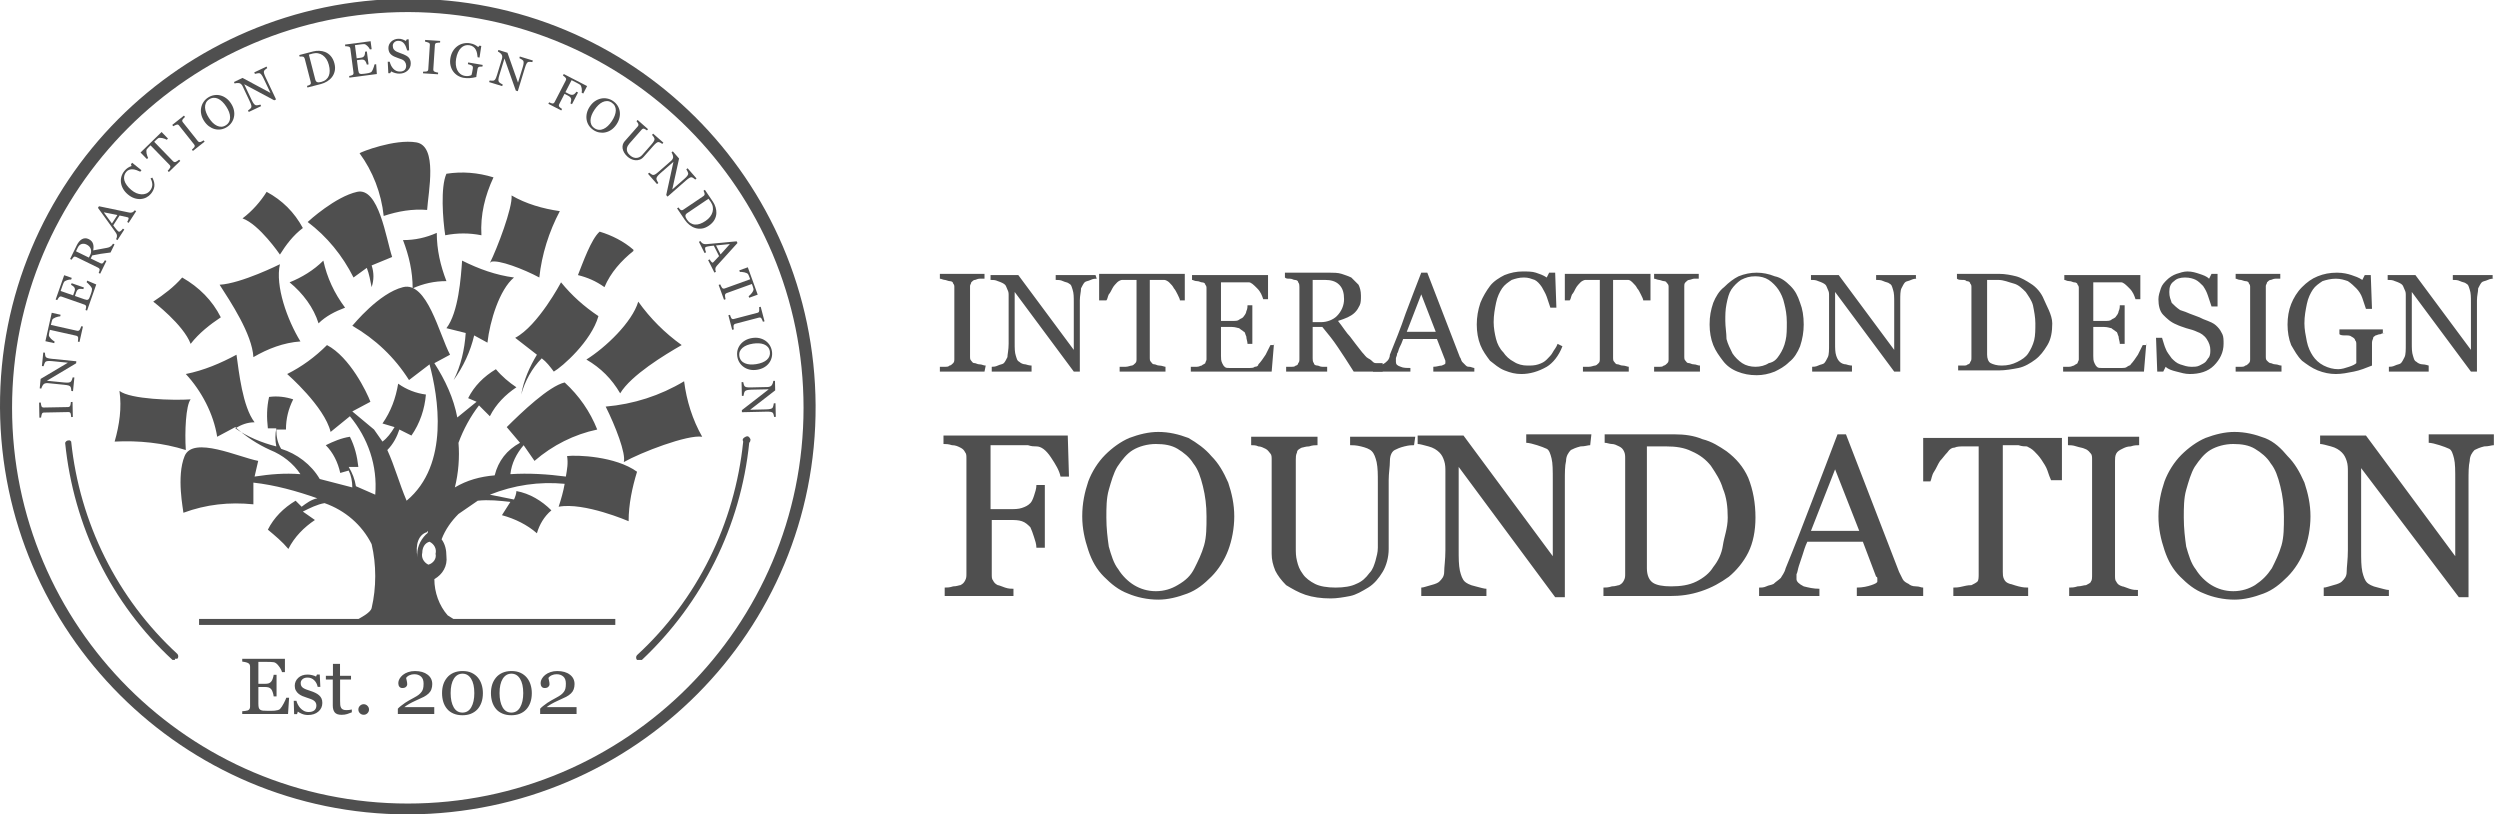
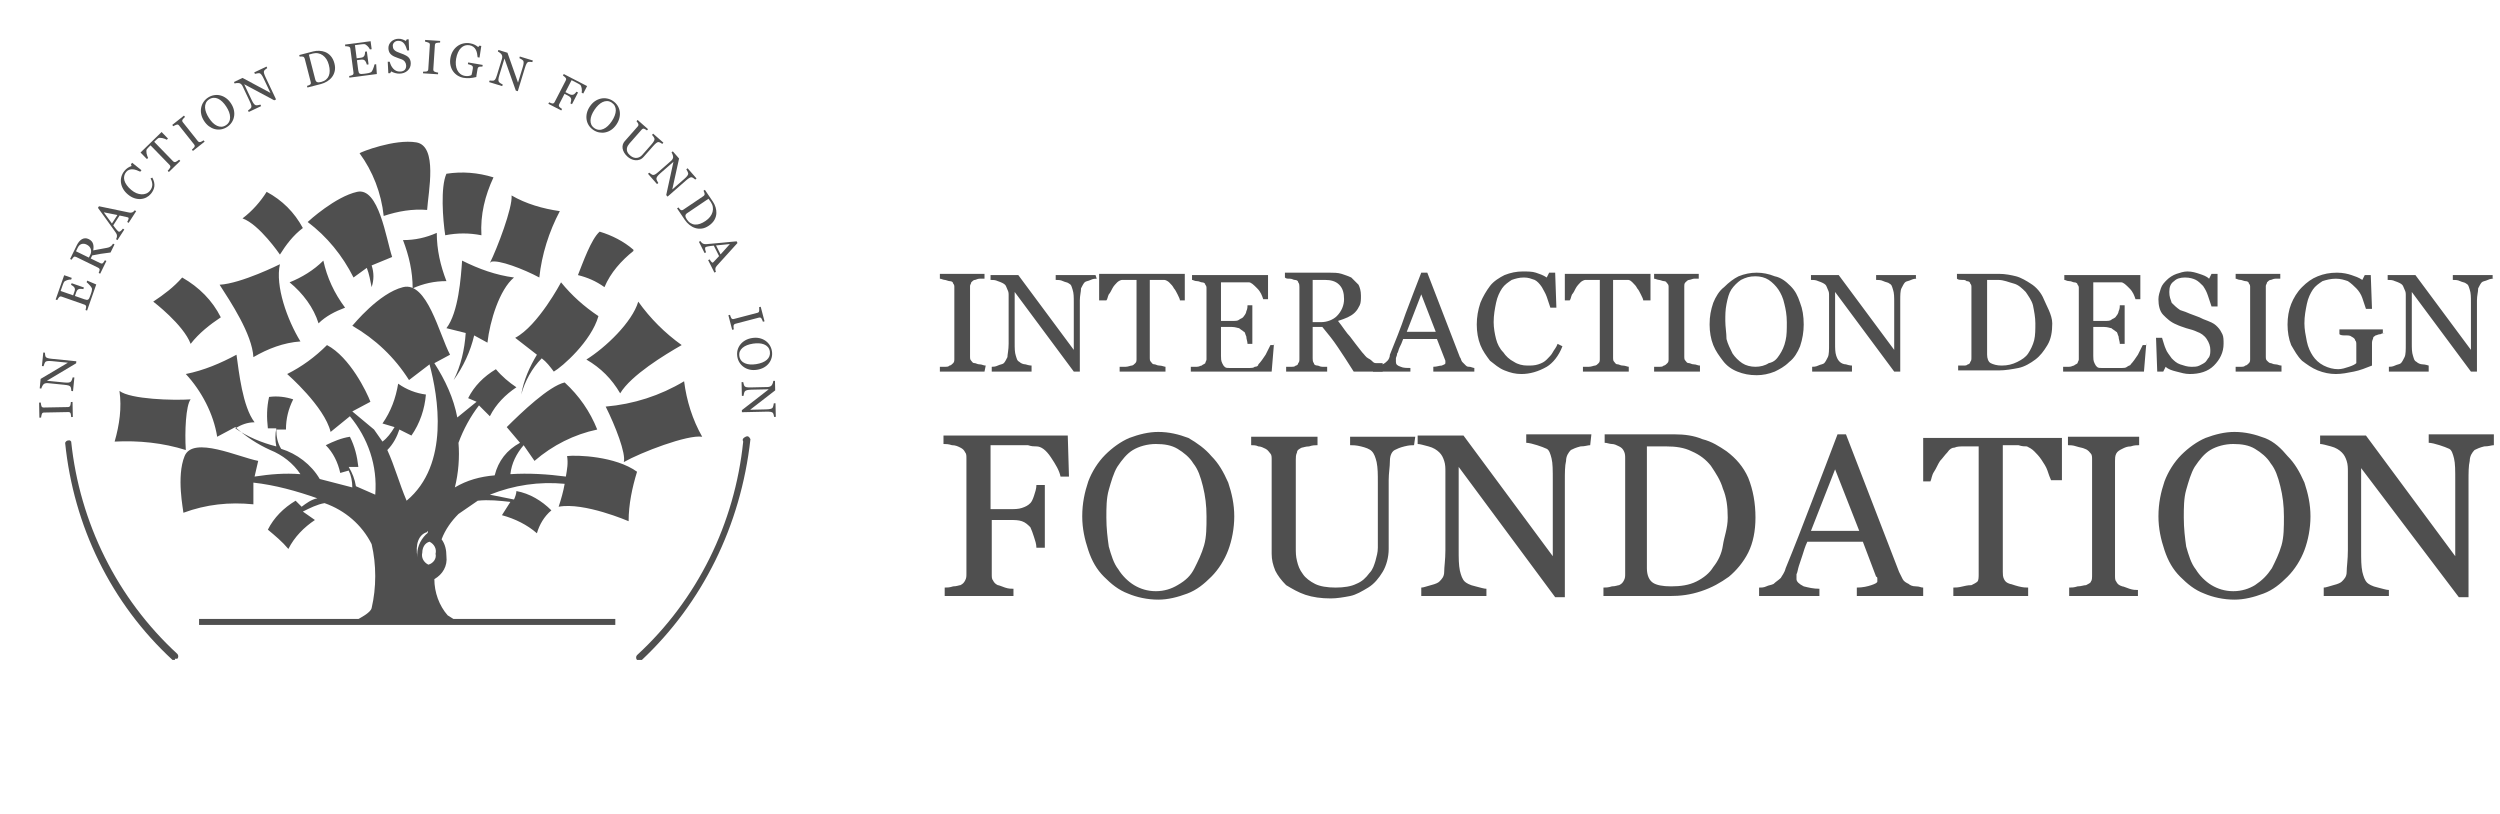
<svg xmlns="http://www.w3.org/2000/svg" width="132" height="43" viewBox="0 0 132 43" fill="none">
  <g clip-path="url(#clip0_1_828)">
-     <path d="M0 21.532C-0.063 9.619 9.556 5.34505e-05 21.468 -0.064C33.381 -0.127 43 9.492 43.064 21.404C43.128 33.317 33.508 42.936 21.596 43H21.532C9.683 43 0.064 33.381 0 21.532ZM0.637 21.532C0.637 33.062 10.002 42.427 21.532 42.427C33.062 42.427 42.427 33.062 42.427 21.532C42.427 10.002 33.126 0.701 21.596 0.637H21.532C10.002 0.637 0.637 10.002 0.637 21.532Z" fill="#4F4F4F" />
    <path d="M15.29 14.907C15.927 14.652 16.564 14.27 17.073 13.76C17.265 14.652 17.647 15.48 18.22 16.245C17.71 16.436 17.201 16.691 16.819 17.073C16.564 16.245 15.991 15.48 15.29 14.907ZM22.552 11.085C21.788 11.021 21.023 11.148 20.259 11.403C20.131 10.193 19.685 9.046 18.985 8.091C19.048 8.027 20.832 7.326 21.979 7.517C23.125 7.708 22.616 10.129 22.552 11.085ZM23.635 32.489L24.336 32.935H18.475C19.048 32.617 19.558 32.362 19.622 32.107C19.876 31.024 19.876 29.814 19.622 28.731C19.112 27.711 18.22 26.947 17.137 26.565C16.755 26.628 16.373 26.82 15.991 27.011L16.628 27.456C16.054 27.839 15.545 28.348 15.226 28.985C14.908 28.603 14.525 28.285 14.143 27.966C14.462 27.329 14.971 26.82 15.608 26.437L15.927 26.756C16.182 26.565 16.436 26.374 16.755 26.31C15.672 25.928 14.525 25.609 13.379 25.482V26.628C12.105 26.501 10.894 26.628 9.684 27.074C9.684 26.947 9.302 25.163 9.748 24.08C10.194 22.997 12.614 24.144 13.633 24.335C13.57 24.59 13.506 24.908 13.442 25.163C14.271 25.036 15.035 24.972 15.863 25.036C15.481 24.462 14.908 24.017 14.271 23.762C13.57 23.443 12.996 23.061 12.423 22.551L11.467 23.061C11.276 21.851 10.639 20.64 9.811 19.748C10.767 19.557 11.659 19.175 12.487 18.729C12.614 19.621 12.805 21.468 13.442 22.297C13.06 22.297 12.742 22.424 12.423 22.615C13.06 23.061 13.825 23.38 14.589 23.571C14.525 23.252 14.525 22.934 14.589 22.615H14.143C14.079 22.042 14.079 21.532 14.207 20.959C14.653 20.895 15.099 20.959 15.481 21.086C15.226 21.596 15.099 22.105 15.099 22.679H14.589C14.589 23.061 14.653 23.38 14.844 23.698C15.672 23.953 16.436 24.526 16.882 25.291L18.602 25.736C18.602 25.418 18.539 25.099 18.411 24.845L17.965 24.972C17.838 24.399 17.583 23.889 17.201 23.507C17.583 23.316 18.029 23.125 18.475 23.061C18.73 23.571 18.857 24.08 18.921 24.654H18.411C18.602 24.972 18.73 25.291 18.794 25.673L19.813 26.119C19.94 24.59 19.43 23.125 18.475 21.978L17.456 22.806C17.137 21.468 15.162 19.748 15.162 19.748C15.927 19.366 16.628 18.857 17.265 18.22C18.475 18.857 19.367 20.704 19.558 21.214L18.602 21.723L19.749 22.679L20.195 23.316C20.45 23.125 20.641 22.87 20.832 22.551L20.195 22.36C20.641 21.723 20.896 21.023 21.023 20.258C21.469 20.576 21.979 20.768 22.488 20.831C22.425 21.596 22.17 22.36 21.724 22.997L21.087 22.679C20.959 23.061 20.768 23.443 20.45 23.762C20.832 24.59 21.087 25.545 21.469 26.437C23.762 24.526 23.125 20.895 22.679 19.239L21.596 20.067C20.832 18.857 19.813 17.901 18.602 17.2C18.666 17.137 20.004 15.48 21.278 15.162C22.552 14.843 23.189 17.646 23.762 18.729L22.934 19.175C23.508 20.067 23.953 21.023 24.145 22.042L25.164 21.214L24.718 21.023C25.036 20.385 25.546 19.876 26.183 19.494C26.502 19.876 26.884 20.194 27.266 20.449C26.693 20.831 26.183 21.341 25.865 21.978L25.291 21.405C24.845 21.978 24.463 22.679 24.208 23.38C24.272 24.144 24.208 24.972 24.017 25.736C24.654 25.354 25.355 25.163 26.119 25.099C26.311 24.335 26.756 23.762 27.457 23.38L26.756 22.551C27.521 21.787 28.986 20.385 29.814 20.194C30.579 20.895 31.152 21.723 31.534 22.679C30.324 22.934 29.177 23.507 28.222 24.335L27.648 23.507C27.266 23.953 27.011 24.462 26.948 25.036C27.903 24.972 28.922 25.036 29.878 25.163C29.942 24.781 30.005 24.462 29.942 24.08C30.451 24.017 32.49 24.08 33.636 24.908C33.382 25.736 33.191 26.628 33.191 27.52C33.191 27.52 30.834 26.501 29.496 26.756C29.623 26.374 29.75 25.928 29.814 25.545C28.476 25.418 27.139 25.609 25.865 26.119L27.139 26.374C27.202 26.246 27.266 26.055 27.266 25.928C27.967 26.055 28.604 26.437 29.113 26.947C28.731 27.265 28.476 27.711 28.349 28.157C27.839 27.711 27.202 27.393 26.502 27.202L26.948 26.501C26.374 26.437 25.801 26.374 25.227 26.437L24.208 27.138C23.826 27.52 23.508 27.966 23.316 28.476C23.508 28.731 23.571 29.049 23.571 29.368C23.635 29.877 23.38 30.323 22.934 30.578C22.934 31.279 23.189 31.98 23.635 32.489ZM22.998 29.24C23.062 28.985 22.934 28.731 22.679 28.603C22.425 28.667 22.297 28.922 22.297 29.177C22.233 29.431 22.361 29.686 22.616 29.814C22.87 29.75 23.062 29.495 22.998 29.24ZM22.552 28.094C22.106 28.221 21.915 28.731 22.042 29.431C21.979 28.985 22.17 28.54 22.488 28.221C22.679 28.094 22.552 28.03 22.552 28.03V28.094ZM18.666 14.652C18.093 13.505 17.265 12.486 16.245 11.722C16.309 11.658 17.71 10.384 18.857 10.129C20.004 9.874 20.386 12.614 20.705 13.569L19.622 14.015C19.749 14.397 19.749 14.78 19.622 15.162C19.558 14.843 19.494 14.461 19.367 14.143L18.666 14.652ZM10.066 21.086C9.811 21.405 9.748 22.806 9.811 23.762C8.601 23.38 7.327 23.252 6.053 23.316C6.308 22.424 6.435 21.532 6.308 20.64C6.881 21.086 9.174 21.15 10.066 21.086ZM15.863 18.028C14.971 18.092 14.143 18.411 13.379 18.857C13.315 17.646 12.168 15.926 11.595 15.034C12.742 14.971 14.78 13.951 14.78 13.951C14.525 15.098 15.162 16.882 15.863 18.028ZM25.419 12.422C24.782 12.295 24.145 12.295 23.508 12.422C23.38 11.594 23.253 9.874 23.571 9.174C24.399 9.046 25.228 9.11 26.056 9.365C25.61 10.32 25.355 11.339 25.419 12.422ZM14.78 13.442C14.78 13.442 13.697 11.849 12.805 11.531C13.315 11.148 13.761 10.639 14.079 10.129C14.908 10.575 15.545 11.212 15.991 12.04C15.481 12.422 15.099 12.932 14.78 13.442ZM27.202 17.837C28.413 17.2 29.623 14.907 29.623 14.907C30.196 15.608 30.834 16.181 31.598 16.691C31.216 18.028 29.687 19.366 29.241 19.621C29.05 19.366 28.859 19.111 28.604 18.92C28.094 19.43 27.712 20.131 27.521 20.831C27.648 20.067 27.967 19.366 28.349 18.729L27.202 17.837ZM32.936 24.399C33.063 23.953 32.49 22.488 31.98 21.468C33.445 21.341 34.847 20.895 36.121 20.131C36.248 21.15 36.567 22.169 37.076 23.061C36.312 22.934 33.828 23.889 32.936 24.399ZM30.961 18.984C31.98 18.347 33.382 17.009 33.7 15.926C34.337 16.818 35.102 17.582 35.993 18.22C35.102 18.729 33.318 19.812 32.745 20.768C32.299 20.003 31.725 19.43 30.961 18.984ZM25.865 13.888C26.247 13.123 27.075 10.957 27.011 10.32C27.776 10.766 28.668 11.021 29.559 11.148C28.986 12.231 28.604 13.442 28.476 14.652C27.648 14.206 26.311 13.697 25.928 13.824L25.865 13.888ZM25.036 17.71C24.845 18.538 24.463 19.366 23.953 20.067C24.336 19.302 24.527 18.474 24.59 17.582L23.571 17.328C24.208 16.5 24.336 14.652 24.399 13.76C25.291 14.206 26.183 14.525 27.139 14.652C26.374 15.289 25.865 16.945 25.737 18.092L25.036 17.71ZM21.278 12.677C21.915 12.677 22.488 12.55 23.062 12.295C23.062 13.187 23.253 14.015 23.571 14.843C22.934 14.843 22.361 14.971 21.788 15.225C21.788 14.334 21.596 13.505 21.278 12.677ZM33.445 13.251C32.808 13.76 32.235 14.397 31.916 15.162C31.471 14.843 31.025 14.652 30.515 14.525C30.77 13.888 31.216 12.614 31.662 12.231C32.299 12.422 32.936 12.741 33.445 13.187V13.251ZM10.066 18.156C9.684 17.137 8.091 15.926 8.091 15.926C8.665 15.544 9.174 15.162 9.62 14.652C10.512 15.162 11.213 15.863 11.659 16.754C11.085 17.137 10.512 17.582 10.066 18.156Z" fill="#4F4F4F" />
-     <path d="M10.511 32.68H32.488V32.998H10.511V32.68ZM9.236 34.846H9.109C5.86 31.852 3.885 27.775 3.439 23.379C3.503 23.252 3.567 23.252 3.694 23.252L3.758 23.315C4.204 27.584 6.179 31.597 9.364 34.527C9.428 34.591 9.428 34.718 9.364 34.782H9.236V34.846ZM33.762 34.846H33.635C33.571 34.782 33.571 34.655 33.635 34.591C36.82 31.661 38.795 27.647 39.241 23.315C39.177 23.188 39.241 23.124 39.368 23.061C39.496 22.997 39.559 23.061 39.623 23.188C39.623 23.252 39.623 23.316 39.559 23.379C39.114 27.775 37.075 31.852 33.89 34.846H33.762Z" fill="#4F4F4F" />
+     <path d="M10.511 32.68H32.488V32.998H10.511V32.68ZM9.236 34.846H9.109C5.86 31.852 3.885 27.775 3.439 23.379C3.503 23.252 3.567 23.252 3.694 23.252L3.758 23.315C4.204 27.584 6.179 31.597 9.364 34.527C9.428 34.591 9.428 34.718 9.364 34.782H9.236V34.846ZM33.762 34.846H33.635C33.571 34.782 33.571 34.655 33.635 34.591C36.82 31.661 38.795 27.647 39.241 23.315C39.177 23.188 39.241 23.124 39.368 23.061C39.496 22.997 39.559 23.061 39.623 23.188C39.114 27.775 37.075 31.852 33.89 34.846H33.762Z" fill="#4F4F4F" />
    <path d="M51.982 19.62H49.625V19.366H49.88C50.007 19.366 50.071 19.366 50.135 19.302C50.198 19.302 50.262 19.238 50.326 19.175C50.389 19.111 50.389 19.047 50.389 18.92V15.161C50.389 15.098 50.389 15.034 50.326 14.97C50.326 14.906 50.262 14.843 50.135 14.843C50.071 14.843 49.944 14.779 49.88 14.779C49.816 14.779 49.689 14.715 49.625 14.715V14.46H51.982V14.715H51.727C51.6 14.715 51.536 14.779 51.472 14.779C51.409 14.779 51.345 14.843 51.281 14.906C51.281 14.97 51.218 15.034 51.218 15.098V18.856C51.218 18.92 51.218 18.983 51.281 19.047C51.345 19.111 51.345 19.175 51.472 19.175C51.536 19.175 51.6 19.238 51.727 19.238C51.855 19.238 51.918 19.302 52.046 19.302L51.982 19.62ZM57.907 14.715C57.843 14.715 57.715 14.715 57.588 14.779C57.461 14.843 57.333 14.843 57.269 14.906C57.206 14.97 57.142 15.098 57.078 15.225C57.078 15.416 57.015 15.607 57.015 15.862V19.62H56.696L53.575 15.416V18.092C53.575 18.41 53.575 18.601 53.638 18.792C53.702 18.983 53.702 19.047 53.829 19.111C53.893 19.175 54.021 19.238 54.148 19.238C54.339 19.302 54.467 19.302 54.467 19.302V19.62H52.364V19.366C52.428 19.366 52.555 19.366 52.683 19.302C52.81 19.238 52.938 19.238 53.001 19.175C53.065 19.111 53.129 18.983 53.192 18.856C53.192 18.729 53.256 18.474 53.256 18.155V15.607C53.256 15.48 53.256 15.416 53.192 15.289C53.129 15.161 53.129 15.098 53.065 15.034C53.001 14.97 52.874 14.906 52.683 14.843C52.555 14.779 52.428 14.779 52.301 14.779V14.524H53.766L56.696 18.474V15.989C56.696 15.671 56.696 15.48 56.632 15.289C56.569 15.098 56.569 15.034 56.441 14.97C56.378 14.906 56.25 14.906 56.123 14.843C55.995 14.779 55.868 14.779 55.741 14.779V14.524H57.843L57.907 14.715ZM62.557 15.862H62.302C62.302 15.798 62.238 15.671 62.175 15.543C62.111 15.416 62.047 15.289 61.983 15.225C61.92 15.098 61.856 15.034 61.729 14.906C61.665 14.843 61.538 14.779 61.474 14.779H60.709V18.92C60.709 18.983 60.709 19.047 60.773 19.111C60.837 19.175 60.837 19.238 60.964 19.238C61.028 19.238 61.092 19.302 61.219 19.302C61.346 19.302 61.474 19.366 61.538 19.366V19.62H59.117V19.366H59.435C59.563 19.366 59.69 19.302 59.754 19.302C59.818 19.302 59.881 19.238 59.945 19.175C60.009 19.111 60.009 19.047 60.009 18.92V14.779H59.244C59.181 14.779 59.053 14.843 58.989 14.906C58.926 14.97 58.798 15.098 58.735 15.225C58.671 15.352 58.607 15.48 58.544 15.543C58.48 15.671 58.48 15.798 58.416 15.862H58.034V14.46H62.557V15.862ZM67.271 18.092L67.144 19.62H62.875V19.366H63.194C63.321 19.366 63.385 19.302 63.449 19.302C63.512 19.238 63.576 19.238 63.64 19.175C63.64 19.111 63.703 19.047 63.703 18.983V15.225C63.703 15.161 63.703 15.098 63.64 15.034C63.64 14.97 63.576 14.906 63.449 14.906C63.385 14.906 63.321 14.843 63.194 14.843C63.066 14.843 63.003 14.779 62.939 14.779V14.524H66.952V15.798H66.698C66.634 15.607 66.57 15.416 66.379 15.225C66.188 15.034 66.061 14.906 65.933 14.906H64.468V16.945H65.041C65.232 16.945 65.36 16.945 65.424 16.881C65.487 16.817 65.615 16.817 65.678 16.69C65.742 16.626 65.806 16.499 65.806 16.435C65.869 16.308 65.869 16.18 65.869 16.117H66.124V18.155H65.869C65.869 18.028 65.806 17.901 65.806 17.773C65.742 17.646 65.742 17.518 65.678 17.518C65.615 17.455 65.487 17.391 65.424 17.327C65.36 17.327 65.232 17.263 65.041 17.263H64.468V18.792C64.468 18.92 64.468 19.047 64.532 19.175C64.595 19.302 64.595 19.302 64.659 19.366C64.723 19.429 64.787 19.429 64.914 19.429H65.997C66.061 19.429 66.188 19.429 66.252 19.366C66.379 19.366 66.443 19.302 66.443 19.238C66.57 19.111 66.698 18.92 66.825 18.729L67.08 18.219H67.271V18.092ZM72.877 19.62H71.475C71.157 19.111 70.902 18.729 70.647 18.346C70.392 17.964 70.138 17.646 69.819 17.263H69.309V18.92C69.309 18.983 69.309 19.111 69.373 19.175C69.373 19.238 69.437 19.302 69.564 19.302C69.628 19.302 69.692 19.366 69.819 19.366H70.074V19.62H67.908V19.366H68.163C68.29 19.366 68.354 19.366 68.418 19.302C68.481 19.302 68.545 19.238 68.545 19.175C68.609 19.111 68.609 19.047 68.609 18.92V15.161C68.609 15.098 68.609 14.97 68.545 14.906C68.545 14.843 68.481 14.779 68.354 14.779C68.29 14.779 68.227 14.715 68.099 14.715C67.972 14.715 67.908 14.715 67.844 14.652V14.397H70.201C70.392 14.397 70.647 14.397 70.838 14.46C71.029 14.524 71.221 14.588 71.348 14.652L71.73 15.034C71.794 15.161 71.858 15.352 71.858 15.607C71.858 15.798 71.858 15.989 71.794 16.117C71.73 16.244 71.666 16.372 71.539 16.499C71.412 16.626 71.284 16.69 71.157 16.754C71.029 16.817 70.838 16.881 70.647 16.945C70.902 17.263 71.093 17.582 71.284 17.773C71.475 18.028 71.666 18.283 71.921 18.601C72.049 18.729 72.112 18.856 72.24 18.92C72.367 18.983 72.431 19.047 72.495 19.111C72.558 19.175 72.622 19.175 72.749 19.175H73.004V19.62H72.877ZM70.966 15.798C70.966 15.48 70.902 15.225 70.711 15.034C70.52 14.843 70.265 14.779 69.947 14.779H69.309V17.009H69.755C70.074 17.009 70.392 16.881 70.584 16.69C70.838 16.435 70.966 16.117 70.966 15.798Z" fill="#4F4F4F" />
    <path d="M77.845 19.62H75.679V19.366C75.87 19.366 75.998 19.302 76.125 19.302C76.253 19.238 76.316 19.238 76.316 19.174V19.047L75.87 17.9H74.087C74.023 18.091 73.959 18.219 73.896 18.346C73.832 18.474 73.832 18.601 73.768 18.665C73.768 18.792 73.704 18.856 73.704 18.92V19.111C73.704 19.238 73.768 19.302 73.959 19.366C74.087 19.429 74.278 19.429 74.469 19.429V19.62H72.494V19.366C72.558 19.366 72.621 19.366 72.749 19.302C72.876 19.238 72.94 19.238 73.004 19.238C73.131 19.174 73.195 19.111 73.259 19.047C73.322 18.983 73.386 18.856 73.386 18.729C73.641 18.091 73.959 17.327 74.214 16.563C74.533 15.735 74.787 15.034 75.042 14.397H75.361L77.081 18.856C77.144 18.92 77.144 19.047 77.208 19.111L77.399 19.302C77.463 19.366 77.527 19.366 77.59 19.366C77.654 19.366 77.781 19.429 77.845 19.429V19.62ZM75.807 17.518L75.042 15.543L74.278 17.518H75.807ZM80.33 19.748C80.011 19.748 79.756 19.684 79.438 19.557C79.119 19.429 78.928 19.238 78.673 19.047C78.482 18.792 78.291 18.538 78.164 18.219C78.036 17.9 77.973 17.518 77.973 17.136C77.973 16.754 78.036 16.372 78.164 15.989C78.291 15.671 78.482 15.352 78.673 15.098C78.865 14.843 79.183 14.652 79.438 14.524C79.756 14.397 80.075 14.333 80.393 14.333C80.648 14.333 80.903 14.333 81.094 14.397C81.285 14.46 81.476 14.524 81.668 14.652L81.795 14.397H82.113L82.177 16.244H81.859L81.668 15.671C81.604 15.48 81.476 15.289 81.413 15.161C81.285 14.97 81.158 14.843 81.03 14.779C80.839 14.715 80.712 14.652 80.457 14.652C80.202 14.652 80.011 14.715 79.82 14.779C79.629 14.906 79.438 15.034 79.31 15.225C79.183 15.416 79.056 15.671 78.992 15.989C78.928 16.308 78.865 16.626 78.865 17.009C78.865 17.327 78.928 17.646 78.992 17.9C79.056 18.155 79.183 18.41 79.374 18.601C79.501 18.792 79.693 18.983 79.948 19.111C80.139 19.238 80.393 19.302 80.648 19.302C80.839 19.302 81.03 19.302 81.222 19.238C81.413 19.174 81.54 19.111 81.668 18.983C81.795 18.856 81.922 18.729 81.986 18.601C82.05 18.474 82.177 18.346 82.241 18.155L82.496 18.283C82.305 18.792 81.986 19.174 81.668 19.366C81.222 19.62 80.776 19.748 80.33 19.748ZM87.019 15.862H86.764C86.764 15.798 86.7 15.671 86.636 15.543C86.573 15.416 86.509 15.289 86.445 15.225C86.382 15.098 86.318 15.034 86.19 14.906C86.063 14.779 85.999 14.779 85.936 14.779H85.171V18.92C85.171 18.983 85.171 19.047 85.235 19.111C85.299 19.174 85.299 19.238 85.426 19.238C85.49 19.238 85.553 19.302 85.681 19.302C85.808 19.302 85.936 19.366 85.999 19.366V19.62H83.579V19.366H83.897C84.025 19.366 84.152 19.302 84.216 19.302C84.279 19.302 84.343 19.238 84.407 19.174C84.47 19.111 84.47 19.047 84.47 18.92V14.779H83.706C83.642 14.779 83.515 14.843 83.451 14.906C83.388 14.97 83.26 15.098 83.196 15.225C83.133 15.352 83.069 15.48 83.005 15.543C82.942 15.671 82.942 15.798 82.878 15.862H82.623V14.46H87.146V15.862H87.019ZM89.694 19.62H87.337V19.366H87.592C87.719 19.366 87.783 19.366 87.847 19.302C87.91 19.302 87.974 19.238 88.038 19.174C88.102 19.111 88.102 19.047 88.102 18.92V15.161C88.102 15.098 88.102 15.034 88.038 14.97C87.974 14.906 87.974 14.843 87.847 14.843C87.783 14.843 87.656 14.779 87.592 14.779C87.528 14.779 87.401 14.715 87.337 14.715V14.46H89.694V14.715H89.439C89.376 14.715 89.248 14.779 89.184 14.779C89.121 14.779 89.057 14.843 88.993 14.906C88.93 14.97 88.93 15.034 88.93 15.098V18.856C88.93 18.92 88.93 18.983 88.993 19.047C89.057 19.111 89.057 19.174 89.184 19.174C89.248 19.174 89.312 19.238 89.439 19.238C89.567 19.238 89.63 19.302 89.758 19.302V19.62H89.694ZM94.536 15.098C94.79 15.352 94.918 15.607 95.045 15.989C95.173 16.308 95.236 16.69 95.236 17.136C95.236 17.518 95.173 17.9 95.045 18.283C94.918 18.601 94.727 18.92 94.472 19.111C94.217 19.366 93.962 19.493 93.707 19.62C93.389 19.748 93.07 19.811 92.752 19.811C92.37 19.811 92.051 19.748 91.733 19.62C91.414 19.493 91.159 19.302 90.968 19.047C90.777 18.792 90.586 18.538 90.459 18.219C90.331 17.9 90.267 17.518 90.267 17.136C90.267 16.69 90.331 16.372 90.459 15.989C90.586 15.671 90.777 15.352 91.032 15.161C91.287 14.906 91.541 14.715 91.796 14.588C92.115 14.46 92.433 14.397 92.752 14.397C93.07 14.397 93.389 14.46 93.707 14.588C94.026 14.652 94.281 14.843 94.536 15.098ZM93.962 18.729C94.09 18.538 94.217 18.283 94.281 17.964C94.344 17.709 94.344 17.391 94.344 17.009C94.344 16.626 94.281 16.308 94.217 16.053C94.153 15.735 94.026 15.48 93.899 15.289C93.771 15.098 93.58 14.906 93.389 14.779C93.198 14.652 92.943 14.588 92.688 14.588C92.37 14.588 92.179 14.652 91.924 14.779C91.733 14.906 91.541 15.098 91.414 15.289C91.287 15.48 91.223 15.735 91.159 16.053C91.096 16.372 91.096 16.626 91.096 16.945C91.096 17.263 91.159 17.582 91.159 17.9C91.223 18.155 91.35 18.41 91.478 18.665C91.605 18.856 91.796 19.047 91.987 19.174C92.179 19.302 92.433 19.366 92.688 19.366C92.943 19.366 93.198 19.302 93.389 19.174C93.707 19.111 93.835 18.92 93.962 18.729ZM101.225 14.715C101.161 14.715 101.033 14.715 100.906 14.779C100.779 14.843 100.651 14.843 100.587 14.906C100.524 14.97 100.46 15.098 100.396 15.225C100.333 15.352 100.333 15.607 100.333 15.862V19.62H100.014L96.893 15.416V18.091C96.893 18.41 96.893 18.601 96.956 18.792C97.02 18.983 97.084 19.047 97.147 19.111C97.211 19.174 97.339 19.238 97.466 19.238C97.657 19.302 97.784 19.302 97.784 19.302V19.62H95.682V19.366C95.746 19.366 95.873 19.366 96.001 19.302C96.128 19.238 96.256 19.238 96.319 19.174C96.383 19.111 96.447 18.983 96.51 18.856C96.574 18.729 96.574 18.474 96.574 18.155V15.607C96.574 15.48 96.574 15.416 96.51 15.289C96.447 15.161 96.447 15.098 96.383 15.034C96.319 14.97 96.192 14.906 96.001 14.843C95.873 14.779 95.746 14.779 95.619 14.779V14.524H97.084L100.014 18.474V15.989C100.014 15.671 100.014 15.48 99.95 15.289C99.887 15.098 99.887 15.034 99.759 14.97C99.696 14.906 99.568 14.906 99.441 14.843C99.313 14.779 99.186 14.779 99.059 14.779V14.524H101.161V14.715H101.225ZM108.359 17.072C108.359 17.518 108.296 17.9 108.105 18.219C107.913 18.538 107.722 18.792 107.467 18.983C107.213 19.174 106.894 19.366 106.576 19.429C106.257 19.493 105.875 19.557 105.556 19.557H103.39V19.302H103.645C103.773 19.302 103.836 19.302 103.9 19.238C103.964 19.238 104.027 19.174 104.027 19.111C104.091 19.047 104.091 18.983 104.091 18.856V15.161C104.091 15.098 104.091 15.034 104.027 14.97C104.027 14.906 103.964 14.843 103.836 14.843C103.773 14.779 103.709 14.779 103.582 14.779C103.518 14.779 103.39 14.779 103.327 14.715V14.46H105.556C105.875 14.46 106.193 14.524 106.448 14.588C106.703 14.652 107.022 14.843 107.213 14.97C107.531 15.161 107.786 15.48 107.913 15.798C108.041 16.117 108.359 16.626 108.359 17.072ZM107.467 17.072C107.467 16.754 107.404 16.435 107.34 16.117C107.276 15.862 107.085 15.607 106.958 15.416C106.767 15.225 106.576 15.034 106.321 14.97C106.066 14.906 105.811 14.779 105.493 14.779H104.919V18.729C104.919 18.92 104.983 19.111 105.11 19.174C105.238 19.238 105.429 19.302 105.684 19.302C106.002 19.302 106.257 19.238 106.512 19.111C106.767 18.983 106.958 18.856 107.085 18.665C107.213 18.474 107.34 18.219 107.404 17.964C107.467 17.709 107.467 17.391 107.467 17.072ZM113.328 18.091L113.201 19.62H108.933V19.366H109.251C109.379 19.366 109.442 19.302 109.506 19.302C109.57 19.238 109.633 19.238 109.697 19.174C109.697 19.111 109.761 19.047 109.761 18.983V15.225C109.761 15.161 109.761 15.098 109.697 15.034C109.697 14.97 109.633 14.906 109.506 14.906C109.442 14.906 109.379 14.843 109.251 14.843C109.124 14.843 109.06 14.779 108.996 14.779V14.524H113.01V15.798H112.755C112.691 15.607 112.627 15.416 112.436 15.225C112.245 15.034 112.118 14.906 111.99 14.906H110.525V16.945H111.099C111.29 16.945 111.417 16.945 111.481 16.881C111.545 16.817 111.672 16.817 111.736 16.69C111.799 16.626 111.863 16.499 111.863 16.435C111.927 16.308 111.927 16.18 111.927 16.117H112.182V18.155H111.927C111.927 18.028 111.863 17.9 111.863 17.773C111.799 17.646 111.799 17.518 111.736 17.518C111.672 17.454 111.545 17.391 111.481 17.327C111.417 17.327 111.29 17.263 111.099 17.263H110.525V18.792C110.525 18.92 110.525 19.047 110.589 19.174C110.653 19.302 110.653 19.302 110.716 19.366C110.78 19.429 110.844 19.429 110.971 19.429H112.054C112.118 19.429 112.245 19.429 112.309 19.366C112.373 19.302 112.5 19.302 112.5 19.238C112.627 19.111 112.755 18.92 112.882 18.729L113.137 18.219H113.328V18.091ZM117.087 17.263C117.214 17.391 117.278 17.518 117.342 17.646C117.405 17.773 117.405 17.964 117.405 18.155C117.405 18.601 117.214 18.983 116.896 19.302C116.577 19.62 116.131 19.748 115.622 19.748C115.367 19.748 115.176 19.684 114.921 19.62C114.666 19.557 114.475 19.493 114.347 19.366L114.22 19.62H113.902L113.838 17.837H114.156C114.22 18.028 114.284 18.283 114.347 18.41C114.411 18.601 114.539 18.729 114.666 18.92C114.793 19.047 114.921 19.174 115.112 19.238C115.303 19.302 115.494 19.366 115.685 19.366C115.876 19.366 116.004 19.366 116.131 19.302C116.259 19.238 116.386 19.174 116.45 19.111C116.513 19.047 116.577 18.92 116.641 18.856C116.705 18.729 116.705 18.601 116.705 18.474C116.705 18.283 116.641 18.091 116.513 17.9C116.386 17.709 116.195 17.582 116.004 17.518C115.876 17.454 115.685 17.391 115.43 17.327C115.239 17.263 115.048 17.2 114.921 17.136C114.602 17.009 114.411 16.817 114.22 16.626C114.029 16.435 113.965 16.117 113.965 15.798C113.965 15.607 114.029 15.416 114.093 15.225C114.156 15.034 114.284 14.906 114.411 14.779C114.539 14.652 114.73 14.524 114.921 14.46C115.112 14.397 115.303 14.333 115.494 14.333C115.749 14.333 115.94 14.397 116.131 14.46C116.322 14.524 116.513 14.588 116.641 14.715L116.768 14.46H117.087V16.18H116.768L116.577 15.607C116.513 15.416 116.45 15.289 116.322 15.098C116.195 14.97 116.067 14.843 115.94 14.779C115.813 14.715 115.622 14.652 115.367 14.652C115.112 14.652 114.921 14.715 114.793 14.843C114.602 14.97 114.539 15.161 114.539 15.416C114.539 15.671 114.602 15.798 114.666 15.989C114.793 16.117 114.921 16.244 115.112 16.372C115.303 16.435 115.494 16.499 115.622 16.563C115.813 16.626 115.94 16.69 116.131 16.754C116.259 16.817 116.386 16.881 116.577 16.945C116.896 17.072 116.959 17.136 117.087 17.263ZM120.336 19.62H118.042V19.366H118.297C118.425 19.366 118.488 19.366 118.552 19.302C118.616 19.302 118.679 19.238 118.743 19.174C118.807 19.111 118.807 19.047 118.807 18.92V15.161C118.807 15.098 118.807 15.034 118.743 14.97C118.743 14.906 118.679 14.843 118.552 14.843C118.488 14.843 118.361 14.779 118.297 14.779C118.17 14.779 118.106 14.715 118.042 14.715V14.46H120.399V14.715H120.145C120.017 14.715 119.953 14.779 119.89 14.779C119.826 14.779 119.762 14.843 119.699 14.906C119.699 14.97 119.635 15.034 119.635 15.098V18.856C119.635 18.92 119.635 18.983 119.699 19.047C119.762 19.111 119.826 19.174 119.89 19.174C119.953 19.174 120.017 19.238 120.145 19.238C120.272 19.238 120.336 19.302 120.463 19.302V19.62H120.336ZM125.942 17.582C125.878 17.582 125.814 17.582 125.687 17.646C125.559 17.646 125.496 17.709 125.432 17.709C125.368 17.773 125.305 17.773 125.305 17.837C125.305 17.9 125.241 17.964 125.241 18.091V19.302C124.922 19.429 124.604 19.557 124.285 19.62C123.967 19.684 123.648 19.748 123.33 19.748C123.011 19.748 122.693 19.684 122.374 19.557C122.056 19.429 121.801 19.238 121.546 19.047C121.291 18.792 121.164 18.538 120.973 18.219C120.845 17.9 120.782 17.518 120.782 17.136C120.782 16.754 120.845 16.372 120.973 16.053C121.1 15.735 121.291 15.416 121.546 15.161C121.801 14.906 122.056 14.715 122.374 14.588C122.693 14.46 123.011 14.397 123.393 14.397C123.712 14.397 123.967 14.46 124.158 14.524C124.349 14.588 124.54 14.652 124.731 14.779L124.859 14.524H125.177L125.241 16.308H124.922L124.731 15.735C124.667 15.543 124.54 15.352 124.413 15.225C124.285 15.098 124.158 14.97 123.967 14.843C123.776 14.779 123.585 14.715 123.33 14.715C123.075 14.715 122.82 14.779 122.629 14.843C122.438 14.97 122.247 15.098 122.119 15.289C121.992 15.48 121.865 15.735 121.801 16.053C121.737 16.372 121.673 16.69 121.673 17.072C121.673 17.391 121.737 17.709 121.801 18.028C121.865 18.346 121.992 18.601 122.119 18.792C122.247 18.983 122.438 19.174 122.693 19.302C122.947 19.429 123.202 19.493 123.457 19.493C123.648 19.493 123.839 19.429 124.03 19.366C124.222 19.302 124.349 19.238 124.413 19.174V18.219C124.413 18.091 124.413 18.028 124.349 17.964C124.349 17.9 124.285 17.837 124.158 17.773C124.094 17.709 123.967 17.709 123.839 17.709C123.712 17.709 123.585 17.709 123.521 17.646V17.391H125.814V17.582H125.942ZM131.675 14.715C131.611 14.715 131.484 14.715 131.356 14.779C131.229 14.843 131.102 14.843 131.038 14.906C130.974 14.97 130.91 15.098 130.847 15.225C130.847 15.416 130.783 15.607 130.783 15.862V19.62H130.465L127.343 15.416V18.091C127.343 18.41 127.343 18.601 127.407 18.792C127.47 18.983 127.47 19.047 127.598 19.111C127.662 19.174 127.789 19.238 127.916 19.238C128.044 19.238 128.235 19.302 128.235 19.302V19.62H126.133V19.366C126.196 19.366 126.324 19.366 126.451 19.302C126.579 19.238 126.706 19.238 126.77 19.174C126.833 19.111 126.897 18.983 126.961 18.856C127.025 18.729 127.025 18.474 127.025 18.155V15.607C127.025 15.48 127.025 15.416 126.961 15.289C126.897 15.161 126.897 15.098 126.833 15.034C126.77 14.97 126.642 14.906 126.451 14.843C126.324 14.779 126.196 14.779 126.069 14.779V14.524H127.534L130.465 18.474V15.989C130.465 15.671 130.465 15.48 130.401 15.289C130.337 15.098 130.337 15.034 130.21 14.97C130.146 14.906 130.019 14.906 129.891 14.843C129.764 14.779 129.636 14.779 129.509 14.779V14.524H131.611V14.715H131.675Z" fill="#4F4F4F" />
    <path d="M56.442 25.163H55.996C55.932 24.844 55.741 24.526 55.486 24.144C55.231 23.761 54.976 23.57 54.722 23.57C54.594 23.57 54.467 23.57 54.276 23.506H52.301V26.883H53.256C53.575 26.883 53.766 26.883 53.957 26.819C54.148 26.755 54.276 26.692 54.403 26.564C54.467 26.501 54.531 26.373 54.594 26.182C54.658 25.991 54.722 25.8 54.722 25.609H55.167V28.921H54.722C54.722 28.73 54.658 28.539 54.594 28.348C54.531 28.157 54.467 27.966 54.403 27.838C54.276 27.711 54.148 27.584 53.957 27.52C53.766 27.456 53.575 27.456 53.32 27.456H52.365V30.323C52.365 30.45 52.365 30.578 52.428 30.641C52.492 30.769 52.556 30.832 52.683 30.896C52.747 30.896 52.874 30.96 53.065 31.024C53.256 31.087 53.384 31.087 53.511 31.087V31.47H49.88V31.024C50.008 31.024 50.135 31.024 50.326 30.96C50.517 30.96 50.645 30.896 50.708 30.896C50.836 30.832 50.899 30.769 50.963 30.641C51.027 30.514 51.027 30.45 51.027 30.259V24.207C51.027 24.08 51.027 23.953 50.963 23.889C50.899 23.761 50.836 23.698 50.708 23.634C50.581 23.57 50.453 23.506 50.262 23.506C50.071 23.443 49.944 23.443 49.816 23.443V22.997H56.378L56.442 25.163ZM63.959 24.08C64.341 24.462 64.596 24.908 64.85 25.481C65.042 26.055 65.169 26.628 65.169 27.265C65.169 27.902 65.042 28.539 64.85 29.049C64.659 29.558 64.341 30.068 63.959 30.45C63.576 30.832 63.194 31.151 62.685 31.342C62.175 31.533 61.665 31.661 61.156 31.661C60.582 31.661 60.009 31.533 59.563 31.342C59.053 31.151 58.671 30.832 58.289 30.45C57.907 30.068 57.652 29.622 57.461 29.049C57.27 28.475 57.142 27.902 57.142 27.265C57.142 26.564 57.27 25.991 57.461 25.418C57.652 24.908 57.971 24.398 58.353 24.016C58.735 23.634 59.181 23.315 59.627 23.124C60.136 22.933 60.646 22.806 61.156 22.806C61.729 22.806 62.239 22.933 62.748 23.124C63.194 23.379 63.64 23.698 63.959 24.08ZM63.067 30.004C63.258 29.622 63.449 29.24 63.576 28.794C63.704 28.348 63.704 27.838 63.704 27.265C63.704 26.692 63.64 26.182 63.513 25.672C63.385 25.163 63.258 24.781 63.003 24.462C62.812 24.144 62.493 23.889 62.175 23.698C61.856 23.506 61.474 23.443 61.028 23.443C60.582 23.443 60.136 23.57 59.818 23.761C59.499 23.953 59.245 24.271 58.99 24.653C58.799 24.972 58.671 25.418 58.544 25.864C58.416 26.309 58.416 26.819 58.416 27.329C58.416 27.902 58.48 28.412 58.544 28.858C58.671 29.304 58.799 29.75 59.053 30.068C59.245 30.387 59.563 30.705 59.882 30.896C60.2 31.087 60.582 31.215 61.028 31.215C61.474 31.215 61.856 31.087 62.175 30.896C62.621 30.641 62.876 30.387 63.067 30.004ZM74.661 23.506C74.533 23.506 74.406 23.506 74.151 23.57C73.896 23.634 73.769 23.698 73.642 23.761C73.514 23.825 73.387 24.016 73.387 24.335C73.387 24.653 73.323 24.972 73.323 25.354V28.985C73.323 29.431 73.196 29.877 73.005 30.195C72.813 30.514 72.559 30.832 72.24 31.024C71.922 31.215 71.603 31.406 71.285 31.47C70.966 31.533 70.584 31.597 70.265 31.597C69.756 31.597 69.31 31.533 68.927 31.406C68.545 31.278 68.227 31.087 67.908 30.896C67.653 30.641 67.462 30.387 67.335 30.132C67.207 29.813 67.144 29.558 67.144 29.24V24.271C67.144 24.144 67.144 24.016 67.08 23.953C67.016 23.889 66.953 23.761 66.825 23.698C66.698 23.634 66.57 23.57 66.443 23.57C66.316 23.506 66.188 23.506 66.061 23.506V23.061H69.565V23.506C69.437 23.506 69.31 23.506 69.119 23.57C68.927 23.57 68.8 23.634 68.736 23.634C68.609 23.698 68.482 23.761 68.482 23.889C68.418 24.016 68.418 24.144 68.418 24.271V28.921C68.418 29.176 68.418 29.367 68.482 29.622C68.545 29.877 68.609 30.068 68.8 30.323C68.927 30.514 69.182 30.705 69.437 30.832C69.692 30.96 70.074 31.024 70.52 31.024C70.966 31.024 71.348 30.96 71.603 30.832C71.922 30.705 72.113 30.514 72.304 30.259C72.495 30.068 72.559 29.813 72.622 29.622C72.686 29.367 72.75 29.176 72.75 28.921V25.481C72.75 25.035 72.75 24.717 72.686 24.398C72.622 24.144 72.559 23.953 72.431 23.825C72.304 23.698 72.113 23.634 71.858 23.57C71.603 23.506 71.412 23.506 71.285 23.506V23.061H74.725L74.661 23.506ZM83.962 23.506C83.834 23.506 83.707 23.57 83.452 23.57C83.197 23.634 83.07 23.698 82.942 23.761C82.815 23.889 82.688 24.08 82.688 24.335C82.624 24.59 82.624 24.972 82.624 25.418V31.533H82.114L77.018 24.653V28.985C77.018 29.495 77.018 29.813 77.082 30.132C77.145 30.387 77.209 30.578 77.336 30.705C77.4 30.769 77.591 30.896 77.91 30.96C78.165 31.024 78.356 31.087 78.483 31.087V31.47H75.043V31.024C75.171 31.024 75.298 30.96 75.553 30.896C75.808 30.832 75.935 30.769 75.999 30.705C76.126 30.578 76.253 30.45 76.253 30.195C76.253 29.941 76.317 29.558 76.317 29.049V24.908C76.317 24.717 76.317 24.526 76.253 24.335C76.19 24.144 76.126 24.016 75.999 23.889C75.871 23.761 75.68 23.634 75.425 23.57C75.171 23.506 74.979 23.443 74.852 23.443V22.997H77.273L81.987 29.367V25.354C81.987 24.844 81.987 24.462 81.923 24.207C81.859 23.953 81.796 23.761 81.668 23.698C81.541 23.634 81.35 23.57 81.159 23.506C80.968 23.443 80.713 23.379 80.585 23.379V22.933H84.025L83.962 23.506ZM92.689 27.329C92.689 28.029 92.562 28.666 92.307 29.176C92.052 29.686 91.67 30.132 91.287 30.45C90.842 30.769 90.396 31.024 89.822 31.215C89.249 31.406 88.739 31.47 88.166 31.47H84.662V31.024C84.79 31.024 84.917 31.024 85.108 30.96C85.299 30.96 85.427 30.896 85.49 30.896C85.618 30.832 85.682 30.769 85.745 30.641C85.809 30.514 85.809 30.45 85.809 30.259V24.207C85.809 24.08 85.809 23.953 85.745 23.825C85.682 23.698 85.618 23.634 85.49 23.57C85.363 23.506 85.236 23.443 85.108 23.443C84.981 23.443 84.853 23.379 84.726 23.379V22.933H88.421C88.93 22.933 89.44 22.997 89.886 23.188C90.396 23.315 90.778 23.57 91.16 23.825C91.67 24.207 92.052 24.653 92.307 25.227C92.562 25.864 92.689 26.564 92.689 27.329ZM91.224 27.329C91.224 26.755 91.16 26.246 90.969 25.8C90.842 25.354 90.587 24.972 90.332 24.59C90.077 24.271 89.759 24.016 89.313 23.825C88.93 23.634 88.485 23.57 87.975 23.57H86.956V30.004C86.956 30.387 87.083 30.641 87.274 30.769C87.465 30.896 87.784 30.96 88.23 30.96C88.739 30.96 89.185 30.896 89.567 30.705C89.95 30.514 90.268 30.259 90.459 29.941C90.714 29.622 90.905 29.24 90.969 28.794C91.033 28.348 91.224 27.902 91.224 27.329ZM101.544 31.47H98.04V31.024C98.359 31.024 98.613 30.96 98.805 30.896C98.996 30.832 99.123 30.769 99.123 30.705V30.578C99.123 30.514 99.123 30.45 99.059 30.45L98.359 28.603H95.428C95.301 28.858 95.237 29.113 95.173 29.304L94.982 29.877C94.919 30.068 94.919 30.195 94.855 30.323V30.578C94.855 30.705 94.982 30.832 95.237 30.96C95.492 31.024 95.747 31.087 96.065 31.087V31.47H92.88V31.024C93.007 31.024 93.135 31.024 93.262 30.96C93.39 30.896 93.517 30.896 93.645 30.832C93.772 30.705 93.899 30.641 94.027 30.514C94.091 30.387 94.218 30.259 94.282 30.004C94.728 28.921 95.173 27.775 95.683 26.437C96.193 25.099 96.639 23.953 97.021 22.933H97.467L100.27 30.195L100.461 30.578C100.525 30.705 100.652 30.769 100.779 30.832C100.843 30.896 100.97 30.96 101.162 30.96C101.353 30.96 101.416 31.024 101.544 31.024V31.47ZM98.168 28.029L96.893 24.781L95.619 28.029H98.168ZM108.679 25.354H108.296C108.233 25.227 108.169 25.035 108.105 24.844C108.042 24.653 107.914 24.462 107.787 24.271C107.659 24.08 107.532 23.953 107.405 23.825C107.277 23.698 107.15 23.634 107.022 23.57C106.895 23.57 106.768 23.57 106.576 23.506H105.748V30.195C105.748 30.323 105.748 30.45 105.812 30.578C105.876 30.705 105.939 30.769 106.13 30.832C106.194 30.832 106.322 30.896 106.576 30.96C106.831 31.024 106.959 31.024 107.086 31.024V31.47H103.136V31.024C103.264 31.024 103.391 31.024 103.646 30.96C103.901 30.896 104.028 30.896 104.092 30.896C104.219 30.832 104.347 30.769 104.41 30.705C104.474 30.641 104.474 30.45 104.474 30.323V23.57H103.71C103.519 23.57 103.328 23.57 103.2 23.634C103.073 23.634 102.945 23.698 102.818 23.889C102.69 24.016 102.563 24.207 102.436 24.335C102.308 24.526 102.245 24.717 102.117 24.908C101.99 25.099 101.99 25.29 101.926 25.418H101.544V23.124H108.87V25.354H108.679ZM113.01 31.47H109.252V31.024C109.379 31.024 109.507 31.024 109.698 30.96C109.889 30.96 110.016 30.896 110.144 30.896C110.271 30.832 110.399 30.769 110.399 30.705C110.462 30.641 110.462 30.514 110.462 30.323V24.271C110.462 24.144 110.462 24.016 110.399 23.953C110.335 23.889 110.271 23.761 110.08 23.698C109.953 23.634 109.825 23.634 109.634 23.57C109.443 23.506 109.316 23.506 109.188 23.506V23.061H112.947V23.506C112.819 23.506 112.692 23.506 112.501 23.57C112.31 23.57 112.182 23.634 112.055 23.698C111.928 23.761 111.8 23.825 111.736 23.953C111.673 24.08 111.673 24.207 111.673 24.335V30.387C111.673 30.514 111.673 30.641 111.736 30.705C111.8 30.832 111.864 30.896 112.055 30.96C112.119 30.96 112.246 31.024 112.437 31.087C112.628 31.151 112.756 31.151 112.883 31.151V31.47H113.01ZM120.782 24.08C121.165 24.462 121.419 24.908 121.674 25.481C121.865 26.055 121.993 26.628 121.993 27.265C121.993 27.902 121.865 28.539 121.674 29.049C121.483 29.558 121.165 30.068 120.782 30.45C120.4 30.832 120.018 31.151 119.508 31.342C118.999 31.533 118.489 31.661 117.979 31.661C117.406 31.661 116.833 31.533 116.387 31.342C115.877 31.151 115.495 30.832 115.113 30.45C114.73 30.068 114.476 29.622 114.285 29.049C114.093 28.475 113.966 27.902 113.966 27.265C113.966 26.564 114.093 25.991 114.285 25.418C114.476 24.908 114.794 24.398 115.176 24.016C115.559 23.634 116.005 23.315 116.45 23.124C116.96 22.933 117.47 22.806 117.979 22.806C118.553 22.806 119.062 22.933 119.572 23.124C120.082 23.315 120.464 23.698 120.782 24.08ZM119.954 30.004C120.145 29.622 120.336 29.24 120.464 28.794C120.591 28.348 120.591 27.838 120.591 27.265C120.591 26.692 120.528 26.182 120.4 25.672C120.273 25.163 120.145 24.781 119.89 24.462C119.699 24.144 119.381 23.889 119.062 23.698C118.744 23.506 118.362 23.443 117.916 23.443C117.47 23.443 117.024 23.57 116.705 23.761C116.387 23.953 116.132 24.271 115.877 24.653C115.686 24.972 115.559 25.418 115.431 25.864C115.304 26.309 115.304 26.819 115.304 27.329C115.304 27.902 115.368 28.412 115.431 28.858C115.559 29.304 115.686 29.75 115.941 30.068C116.132 30.387 116.45 30.705 116.769 30.896C117.088 31.087 117.47 31.215 117.916 31.215C118.362 31.215 118.744 31.087 119.062 30.896C119.445 30.641 119.699 30.387 119.954 30.004ZM131.676 23.506C131.548 23.506 131.421 23.57 131.166 23.57C130.911 23.634 130.784 23.698 130.656 23.761C130.529 23.889 130.402 24.08 130.402 24.335C130.338 24.59 130.338 24.972 130.338 25.418V31.533H129.828L124.668 24.717V29.049C124.668 29.558 124.668 29.877 124.732 30.195C124.796 30.45 124.859 30.641 124.987 30.769C125.05 30.832 125.242 30.96 125.56 31.024C125.815 31.087 126.006 31.151 126.133 31.151V31.47H122.693V31.024C122.821 31.024 122.948 30.96 123.203 30.896C123.458 30.832 123.585 30.769 123.649 30.705C123.776 30.578 123.904 30.45 123.904 30.195C123.904 29.941 123.968 29.558 123.968 29.049V24.908C123.968 24.717 123.968 24.526 123.904 24.335C123.84 24.144 123.776 24.016 123.649 23.889C123.522 23.761 123.33 23.634 123.076 23.57C122.821 23.506 122.63 23.443 122.502 23.443V22.997H124.923L129.637 29.367V25.354C129.637 24.844 129.637 24.462 129.573 24.207C129.51 23.953 129.446 23.761 129.319 23.698C129.191 23.634 129 23.57 128.809 23.506C128.618 23.443 128.363 23.379 128.236 23.379V22.933H131.676V23.506Z" fill="#4F4F4F" />
-     <path d="M15.264 36.841L15.208 37.699H12.79V37.553C12.831 37.551 12.886 37.545 12.954 37.537C13.022 37.527 13.067 37.518 13.088 37.508C13.131 37.488 13.161 37.461 13.178 37.428C13.196 37.395 13.204 37.354 13.204 37.303V35.209C13.204 35.164 13.197 35.124 13.182 35.09C13.167 35.054 13.135 35.026 13.088 35.004C13.05 34.986 13.001 34.97 12.938 34.956C12.876 34.943 12.827 34.934 12.79 34.932V34.786H15.044V35.488H14.89C14.863 35.384 14.803 35.274 14.711 35.158C14.621 35.04 14.535 34.976 14.453 34.965C14.41 34.959 14.36 34.955 14.301 34.952C14.242 34.95 14.175 34.948 14.1 34.948H13.642V36.106H13.97C14.076 36.106 14.152 36.096 14.2 36.077C14.249 36.057 14.293 36.023 14.329 35.977C14.36 35.937 14.385 35.884 14.405 35.819C14.427 35.752 14.442 35.689 14.449 35.63H14.602V36.769H14.449C14.443 36.703 14.428 36.634 14.403 36.562C14.38 36.488 14.355 36.435 14.329 36.402C14.287 36.348 14.239 36.313 14.184 36.297C14.13 36.281 14.059 36.272 13.97 36.272H13.642V37.147C13.642 37.234 13.648 37.304 13.66 37.354C13.672 37.405 13.697 37.443 13.732 37.469C13.768 37.495 13.816 37.512 13.878 37.521C13.939 37.527 14.027 37.531 14.141 37.531C14.186 37.531 14.245 37.531 14.319 37.531C14.393 37.531 14.455 37.528 14.506 37.523C14.558 37.517 14.611 37.508 14.666 37.494C14.722 37.479 14.762 37.459 14.785 37.434C14.848 37.369 14.914 37.269 14.982 37.137C15.052 37.003 15.097 36.904 15.116 36.841H15.264ZM16.844 36.708C16.901 36.757 16.944 36.814 16.974 36.878C17.004 36.942 17.019 37.021 17.019 37.114C17.019 37.302 16.948 37.455 16.807 37.574C16.668 37.693 16.486 37.753 16.263 37.753C16.146 37.753 16.037 37.731 15.937 37.689C15.838 37.647 15.768 37.608 15.726 37.572L15.684 37.705H15.53L15.51 37.001H15.652C15.662 37.055 15.686 37.117 15.721 37.188C15.757 37.259 15.8 37.324 15.851 37.381C15.904 37.441 15.968 37.492 16.042 37.533C16.117 37.574 16.201 37.594 16.294 37.594C16.426 37.594 16.527 37.565 16.598 37.506C16.669 37.446 16.705 37.361 16.705 37.25C16.705 37.192 16.693 37.143 16.67 37.102C16.648 37.059 16.615 37.022 16.571 36.991C16.526 36.959 16.471 36.931 16.405 36.907C16.339 36.881 16.266 36.855 16.185 36.831C16.121 36.812 16.049 36.786 15.97 36.753C15.892 36.719 15.825 36.679 15.769 36.634C15.708 36.586 15.659 36.527 15.621 36.457C15.582 36.387 15.563 36.305 15.563 36.211C15.563 36.045 15.625 35.905 15.748 35.79C15.871 35.675 16.036 35.617 16.243 35.617C16.322 35.617 16.403 35.628 16.485 35.648C16.569 35.669 16.636 35.694 16.688 35.722L16.735 35.615H16.883L16.914 36.266H16.773C16.744 36.121 16.681 36.004 16.586 35.913C16.491 35.821 16.376 35.776 16.239 35.776C16.127 35.776 16.038 35.804 15.974 35.86C15.91 35.916 15.877 35.984 15.877 36.063C15.877 36.125 15.888 36.176 15.908 36.217C15.93 36.258 15.962 36.293 16.005 36.322C16.046 36.349 16.097 36.375 16.159 36.4C16.222 36.423 16.299 36.45 16.391 36.48C16.481 36.508 16.566 36.542 16.645 36.58C16.726 36.619 16.792 36.661 16.844 36.708ZM18.577 37.611C18.488 37.648 18.404 37.679 18.325 37.703C18.245 37.729 18.148 37.742 18.033 37.742C17.863 37.742 17.744 37.7 17.674 37.615C17.605 37.529 17.571 37.408 17.571 37.252V35.88H17.206V35.683H17.579V35.053H17.953V35.683H18.534V35.88H17.957V37.011C17.957 37.096 17.96 37.167 17.965 37.225C17.972 37.281 17.987 37.33 18.01 37.373C18.032 37.413 18.065 37.443 18.109 37.463C18.153 37.484 18.212 37.494 18.285 37.494C18.32 37.494 18.37 37.491 18.435 37.486C18.503 37.479 18.55 37.471 18.577 37.461V37.611ZM19.484 37.463C19.484 37.54 19.456 37.605 19.4 37.66C19.346 37.714 19.28 37.74 19.203 37.74C19.127 37.74 19.06 37.714 19.004 37.66C18.949 37.605 18.922 37.54 18.922 37.463C18.922 37.386 18.949 37.321 19.004 37.266C19.06 37.21 19.127 37.182 19.203 37.182C19.28 37.182 19.346 37.21 19.4 37.266C19.456 37.321 19.484 37.386 19.484 37.463ZM22.929 37.699H21.006V37.42C21.043 37.378 21.094 37.33 21.16 37.278C21.225 37.225 21.303 37.167 21.394 37.106C21.448 37.069 21.514 37.029 21.591 36.985C21.667 36.941 21.754 36.893 21.852 36.841C21.96 36.784 22.042 36.733 22.1 36.689C22.159 36.645 22.212 36.591 22.26 36.527C22.291 36.484 22.317 36.432 22.336 36.369C22.355 36.304 22.365 36.214 22.365 36.096C22.365 35.925 22.319 35.8 22.227 35.72C22.136 35.639 22.018 35.599 21.874 35.599C21.785 35.599 21.701 35.617 21.622 35.652C21.542 35.687 21.483 35.734 21.443 35.796C21.453 35.84 21.464 35.892 21.478 35.952C21.493 36.012 21.5 36.071 21.5 36.129C21.5 36.181 21.479 36.227 21.435 36.268C21.392 36.308 21.329 36.328 21.244 36.328C21.175 36.328 21.123 36.304 21.086 36.258C21.049 36.21 21.03 36.147 21.03 36.067C21.03 35.993 21.051 35.919 21.092 35.845C21.133 35.77 21.192 35.701 21.268 35.638C21.344 35.576 21.437 35.526 21.548 35.488C21.659 35.45 21.778 35.431 21.907 35.431C22.188 35.431 22.41 35.494 22.574 35.62C22.74 35.744 22.823 35.911 22.823 36.12C22.823 36.22 22.808 36.311 22.777 36.394C22.749 36.476 22.701 36.548 22.636 36.611C22.563 36.681 22.478 36.741 22.381 36.792C22.284 36.841 22.136 36.91 21.936 36.999C21.817 37.053 21.706 37.109 21.603 37.167C21.5 37.225 21.416 37.281 21.351 37.336H22.929V37.699ZM25.237 35.782C25.324 35.887 25.389 36.011 25.432 36.153C25.476 36.294 25.497 36.442 25.497 36.597C25.497 36.783 25.471 36.95 25.418 37.098C25.364 37.244 25.291 37.366 25.198 37.463C25.102 37.563 24.988 37.638 24.857 37.689C24.726 37.74 24.579 37.765 24.418 37.765C24.241 37.765 24.084 37.736 23.945 37.677C23.807 37.618 23.695 37.537 23.609 37.434C23.518 37.328 23.451 37.203 23.406 37.061C23.362 36.917 23.34 36.762 23.34 36.597C23.34 36.434 23.361 36.284 23.404 36.147C23.447 36.01 23.515 35.886 23.607 35.776C23.694 35.669 23.807 35.585 23.945 35.523C24.084 35.462 24.242 35.431 24.42 35.431C24.607 35.431 24.768 35.462 24.902 35.525C25.036 35.588 25.148 35.674 25.237 35.782ZM25.044 36.597C25.044 36.271 24.988 36.019 24.875 35.839C24.765 35.66 24.613 35.57 24.422 35.57C24.227 35.57 24.074 35.66 23.962 35.839C23.85 36.019 23.794 36.271 23.794 36.597C23.794 36.906 23.847 37.155 23.954 37.344C24.062 37.532 24.216 37.625 24.418 37.625C24.619 37.625 24.773 37.532 24.882 37.344C24.99 37.155 25.044 36.906 25.044 36.597ZM27.819 35.782C27.907 35.887 27.972 36.011 28.015 36.153C28.058 36.294 28.08 36.442 28.08 36.597C28.08 36.783 28.053 36.95 28 37.098C27.947 37.244 27.873 37.366 27.78 37.463C27.685 37.563 27.571 37.638 27.44 37.689C27.308 37.74 27.162 37.765 27 37.765C26.824 37.765 26.666 37.736 26.528 37.677C26.39 37.618 26.278 37.537 26.191 37.434C26.101 37.328 26.033 37.203 25.988 37.061C25.944 36.917 25.922 36.762 25.922 36.597C25.922 36.434 25.944 36.284 25.986 36.147C26.03 36.01 26.098 35.886 26.189 35.776C26.277 35.669 26.39 35.585 26.528 35.523C26.666 35.462 26.824 35.431 27.002 35.431C27.19 35.431 27.351 35.462 27.485 35.525C27.619 35.588 27.73 35.674 27.819 35.782ZM27.627 36.597C27.627 36.271 27.57 36.019 27.458 35.839C27.347 35.66 27.196 35.57 27.004 35.57C26.81 35.57 26.657 35.66 26.544 35.839C26.432 36.019 26.376 36.271 26.376 36.597C26.376 36.906 26.43 37.155 26.536 37.344C26.645 37.532 26.799 37.625 27 37.625C27.201 37.625 27.356 37.532 27.464 37.344C27.572 37.155 27.627 36.906 27.627 36.597ZM30.443 37.699H28.52V37.42C28.556 37.378 28.608 37.33 28.674 37.278C28.739 37.225 28.817 37.167 28.907 37.106C28.962 37.069 29.028 37.029 29.105 36.985C29.181 36.941 29.268 36.893 29.365 36.841C29.473 36.784 29.556 36.733 29.614 36.689C29.673 36.645 29.726 36.591 29.774 36.527C29.805 36.484 29.831 36.432 29.85 36.369C29.869 36.304 29.878 36.214 29.878 36.096C29.878 35.925 29.833 35.8 29.741 35.72C29.649 35.639 29.532 35.599 29.388 35.599C29.299 35.599 29.215 35.617 29.135 35.652C29.056 35.687 28.997 35.734 28.957 35.796C28.966 35.84 28.978 35.892 28.992 35.952C29.007 36.012 29.014 36.071 29.014 36.129C29.014 36.181 28.992 36.227 28.949 36.268C28.906 36.308 28.843 36.328 28.758 36.328C28.689 36.328 28.637 36.304 28.6 36.258C28.563 36.21 28.544 36.147 28.544 36.067C28.544 35.993 28.565 35.919 28.606 35.845C28.647 35.77 28.706 35.701 28.782 35.638C28.858 35.576 28.951 35.526 29.061 35.488C29.172 35.45 29.292 35.431 29.421 35.431C29.701 35.431 29.924 35.494 30.088 35.62C30.253 35.744 30.336 35.911 30.336 36.12C30.336 36.22 30.321 36.311 30.291 36.394C30.262 36.476 30.215 36.548 30.149 36.611C30.077 36.681 29.992 36.741 29.895 36.792C29.798 36.841 29.649 36.91 29.45 36.999C29.33 37.053 29.22 37.109 29.117 37.167C29.014 37.225 28.93 37.281 28.864 37.336H30.443V37.699Z" fill="#4F4F4F" />
    <path d="M3.83 21.223L3.845 22.018L3.757 22.02C3.755 21.997 3.752 21.965 3.748 21.923C3.744 21.88 3.738 21.851 3.731 21.833C3.72 21.806 3.705 21.787 3.686 21.774C3.667 21.762 3.641 21.757 3.608 21.757L2.329 21.782C2.3 21.782 2.276 21.787 2.257 21.797C2.237 21.806 2.221 21.828 2.208 21.863C2.199 21.888 2.19 21.919 2.183 21.958C2.175 21.995 2.17 22.026 2.169 22.05L2.08 22.052L2.065 21.257L2.153 21.255C2.155 21.281 2.158 21.311 2.165 21.347C2.171 21.383 2.178 21.413 2.187 21.44C2.197 21.471 2.214 21.492 2.236 21.502C2.259 21.513 2.284 21.518 2.311 21.517L3.589 21.493C3.616 21.492 3.641 21.486 3.662 21.474C3.682 21.461 3.699 21.44 3.711 21.411C3.717 21.393 3.724 21.365 3.731 21.326C3.738 21.286 3.742 21.252 3.742 21.225L3.83 21.223Z" fill="#4F4F4F" />
    <path d="M2.373 18.622C2.371 18.645 2.374 18.681 2.382 18.73C2.389 18.779 2.399 18.815 2.41 18.837C2.427 18.869 2.465 18.893 2.523 18.909C2.58 18.925 2.654 18.937 2.744 18.946L4.03 19.075L4.02 19.182L2.476 20.104L3.382 20.194C3.484 20.204 3.562 20.206 3.618 20.199C3.674 20.191 3.715 20.175 3.74 20.151C3.76 20.134 3.781 20.096 3.803 20.039C3.825 19.981 3.837 19.942 3.839 19.924L3.927 19.932L3.855 20.653L3.768 20.644C3.768 20.622 3.764 20.583 3.755 20.529C3.746 20.475 3.736 20.44 3.725 20.426C3.705 20.395 3.672 20.372 3.626 20.356C3.579 20.341 3.499 20.327 3.384 20.316L2.518 20.229C2.48 20.226 2.442 20.228 2.403 20.238C2.363 20.247 2.332 20.262 2.309 20.282C2.279 20.309 2.252 20.347 2.228 20.397C2.203 20.445 2.188 20.485 2.183 20.516L2.096 20.507L2.146 20.006L3.584 19.151L2.748 19.068C2.646 19.058 2.567 19.057 2.511 19.064C2.454 19.072 2.416 19.087 2.395 19.11C2.377 19.132 2.358 19.168 2.338 19.22C2.318 19.27 2.306 19.309 2.301 19.336L2.213 19.327L2.285 18.613L2.373 18.622Z" fill="#4F4F4F" />
-     <path d="M3.2 16.619L3.181 16.702C3.15 16.703 3.113 16.709 3.069 16.719C3.024 16.729 2.982 16.741 2.941 16.757C2.898 16.773 2.86 16.792 2.826 16.815C2.791 16.837 2.769 16.861 2.759 16.887C2.75 16.912 2.74 16.942 2.73 16.98C2.72 17.018 2.711 17.053 2.704 17.085L2.688 17.156L4.067 17.464C4.093 17.47 4.119 17.47 4.144 17.463C4.169 17.457 4.19 17.441 4.209 17.415C4.218 17.402 4.232 17.373 4.252 17.329C4.272 17.285 4.286 17.249 4.292 17.224L4.379 17.243L4.197 18.056L4.111 18.037C4.114 18.014 4.118 17.979 4.124 17.932C4.13 17.884 4.131 17.85 4.127 17.83C4.123 17.801 4.112 17.779 4.096 17.762C4.078 17.745 4.053 17.732 4.02 17.725L2.631 17.414L2.615 17.485C2.609 17.51 2.603 17.541 2.596 17.579C2.589 17.616 2.583 17.652 2.58 17.687C2.577 17.715 2.587 17.746 2.61 17.782C2.632 17.817 2.658 17.85 2.689 17.883C2.72 17.915 2.754 17.945 2.791 17.973C2.828 18.001 2.858 18.021 2.883 18.034L2.864 18.119L2.397 18.015L2.732 16.514L3.2 16.619Z" fill="#4F4F4F" />
    <path d="M4.604 14.817L5.082 15.02L4.598 16.398L4.515 16.369C4.522 16.345 4.53 16.313 4.539 16.272C4.547 16.231 4.55 16.204 4.549 16.19C4.546 16.161 4.537 16.139 4.521 16.123C4.506 16.106 4.484 16.093 4.455 16.083L3.262 15.664C3.237 15.655 3.213 15.651 3.19 15.653C3.167 15.655 3.144 15.667 3.122 15.69C3.105 15.707 3.086 15.732 3.065 15.765C3.045 15.798 3.031 15.824 3.022 15.845L2.939 15.816L3.389 14.531L3.789 14.672L3.758 14.76C3.694 14.754 3.619 14.766 3.534 14.795C3.449 14.823 3.395 14.859 3.373 14.904C3.361 14.927 3.349 14.955 3.335 14.988C3.322 15.021 3.308 15.059 3.293 15.102L3.201 15.363L3.861 15.594L3.927 15.407C3.948 15.347 3.958 15.302 3.956 15.27C3.954 15.238 3.944 15.207 3.925 15.177C3.908 15.152 3.883 15.127 3.85 15.102C3.816 15.076 3.783 15.055 3.751 15.039L3.782 14.952L4.431 15.18L4.4 15.267C4.361 15.257 4.319 15.252 4.273 15.252C4.226 15.25 4.191 15.253 4.167 15.262C4.128 15.275 4.098 15.296 4.078 15.324C4.058 15.351 4.039 15.39 4.021 15.44L3.956 15.627L4.454 15.802C4.504 15.82 4.544 15.83 4.576 15.833C4.607 15.836 4.634 15.83 4.656 15.815C4.677 15.8 4.697 15.776 4.714 15.743C4.73 15.709 4.75 15.66 4.772 15.595C4.781 15.569 4.793 15.535 4.808 15.493C4.823 15.451 4.834 15.415 4.841 15.385C4.848 15.354 4.853 15.322 4.856 15.288C4.859 15.253 4.856 15.227 4.846 15.208C4.821 15.159 4.778 15.102 4.716 15.037C4.654 14.97 4.606 14.925 4.574 14.902L4.604 14.817Z" fill="#4F4F4F" />
    <path d="M6.046 12.904L5.837 13.332C5.642 13.354 5.472 13.377 5.326 13.401C5.181 13.424 5.029 13.452 4.87 13.486L4.79 13.648L5.294 13.894C5.321 13.907 5.346 13.914 5.37 13.916C5.393 13.917 5.417 13.907 5.44 13.885C5.452 13.874 5.468 13.853 5.489 13.822C5.51 13.79 5.527 13.763 5.539 13.741L5.618 13.779L5.29 14.451L5.21 14.412C5.218 14.394 5.228 14.367 5.24 14.331C5.253 14.295 5.26 14.269 5.261 14.252C5.262 14.225 5.256 14.202 5.242 14.184C5.228 14.164 5.207 14.147 5.178 14.133L4.029 13.571C4.003 13.558 3.978 13.551 3.954 13.548C3.93 13.546 3.906 13.556 3.882 13.579C3.866 13.594 3.849 13.615 3.829 13.643C3.808 13.67 3.792 13.693 3.78 13.713L3.701 13.675L4.059 12.941C4.092 12.874 4.13 12.814 4.173 12.762C4.216 12.71 4.264 12.667 4.318 12.634C4.37 12.603 4.427 12.585 4.489 12.581C4.551 12.577 4.615 12.591 4.683 12.624C4.744 12.654 4.794 12.69 4.832 12.732C4.87 12.773 4.897 12.821 4.913 12.874C4.929 12.924 4.937 12.978 4.938 13.036C4.938 13.095 4.933 13.156 4.922 13.221C5.064 13.193 5.183 13.171 5.279 13.154C5.375 13.137 5.493 13.115 5.631 13.089C5.692 13.078 5.74 13.065 5.774 13.049C5.808 13.033 5.838 13.015 5.864 12.995C5.884 12.98 5.903 12.96 5.922 12.933C5.942 12.907 5.957 12.884 5.967 12.865L6.046 12.904ZM4.574 12.914C4.477 12.867 4.388 12.857 4.305 12.885C4.221 12.912 4.155 12.976 4.105 13.077L4.012 13.268L4.694 13.601L4.766 13.454C4.816 13.351 4.825 13.249 4.793 13.149C4.76 13.047 4.687 12.969 4.574 12.914Z" fill="#4F4F4F" />
    <path d="M7.19 11.15L6.791 11.768L6.717 11.72C6.748 11.663 6.771 11.614 6.783 11.571C6.796 11.528 6.795 11.502 6.78 11.492C6.773 11.488 6.765 11.484 6.755 11.479C6.745 11.475 6.736 11.472 6.727 11.47L6.315 11.378L5.979 11.898C6.015 11.949 6.048 11.992 6.076 12.028C6.104 12.063 6.131 12.096 6.155 12.125C6.179 12.154 6.199 12.176 6.216 12.191C6.232 12.207 6.247 12.219 6.259 12.226C6.286 12.245 6.322 12.236 6.366 12.203C6.41 12.169 6.451 12.125 6.489 12.072L6.563 12.12L6.202 12.678L6.128 12.63C6.138 12.611 6.149 12.585 6.161 12.554C6.171 12.523 6.177 12.494 6.177 12.47C6.176 12.43 6.17 12.396 6.16 12.367C6.149 12.338 6.13 12.305 6.103 12.267C5.966 12.072 5.81 11.855 5.636 11.615C5.462 11.375 5.308 11.161 5.172 10.974L5.226 10.89L6.825 11.223C6.858 11.23 6.888 11.233 6.913 11.23C6.939 11.228 6.967 11.22 6.998 11.207C7.018 11.197 7.04 11.182 7.064 11.16C7.087 11.139 7.104 11.119 7.116 11.102L7.19 11.15ZM6.198 11.356L5.478 11.209L5.91 11.801L6.198 11.356Z" fill="#4F4F4F" />
    <path d="M7.968 10.233C7.9 10.314 7.819 10.379 7.725 10.427C7.632 10.474 7.531 10.502 7.423 10.509C7.316 10.516 7.205 10.501 7.091 10.463C6.976 10.425 6.864 10.36 6.756 10.27C6.647 10.18 6.563 10.082 6.502 9.975C6.441 9.868 6.403 9.759 6.388 9.647C6.373 9.536 6.381 9.427 6.412 9.319C6.444 9.211 6.497 9.112 6.572 9.022C6.627 8.955 6.686 8.901 6.748 8.861C6.81 8.82 6.876 8.788 6.947 8.764L6.914 8.67L6.978 8.594L7.47 8.988L7.405 9.066C7.349 9.037 7.285 9.01 7.213 8.985C7.141 8.959 7.074 8.944 7.013 8.94C6.944 8.934 6.88 8.943 6.82 8.965C6.76 8.986 6.708 9.024 6.663 9.078C6.611 9.14 6.577 9.209 6.56 9.286C6.543 9.362 6.545 9.441 6.567 9.525C6.588 9.605 6.629 9.689 6.692 9.776C6.754 9.864 6.834 9.948 6.933 10.03C7.019 10.102 7.108 10.158 7.199 10.197C7.29 10.234 7.38 10.255 7.469 10.26C7.557 10.264 7.639 10.252 7.716 10.221C7.794 10.191 7.861 10.141 7.918 10.072C7.961 10.02 7.993 9.966 8.013 9.909C8.033 9.852 8.042 9.796 8.042 9.742C8.04 9.687 8.032 9.632 8.016 9.578C8.001 9.524 7.978 9.472 7.949 9.421L8.043 9.378C8.132 9.545 8.168 9.698 8.151 9.837C8.133 9.976 8.072 10.107 7.968 10.233Z" fill="#4F4F4F" />
    <path d="M8.869 7.317L8.807 7.378C8.781 7.361 8.746 7.345 8.703 7.33C8.66 7.313 8.617 7.3 8.574 7.291C8.529 7.281 8.486 7.276 8.445 7.277C8.403 7.276 8.371 7.284 8.348 7.3C8.327 7.316 8.302 7.337 8.273 7.363C8.243 7.389 8.217 7.414 8.193 7.437L8.141 7.488L9.134 8.51C9.153 8.53 9.175 8.544 9.2 8.553C9.224 8.561 9.251 8.559 9.281 8.548C9.296 8.541 9.324 8.525 9.365 8.499C9.407 8.472 9.438 8.45 9.457 8.432L9.52 8.496L8.916 9.082L8.854 9.018C8.87 9.001 8.893 8.974 8.924 8.937C8.955 8.899 8.975 8.872 8.983 8.853C8.995 8.826 8.998 8.801 8.993 8.778C8.988 8.754 8.974 8.729 8.95 8.705L7.949 7.675L7.897 7.725C7.878 7.743 7.855 7.767 7.829 7.795C7.802 7.822 7.777 7.849 7.755 7.877C7.738 7.899 7.728 7.931 7.728 7.973C7.727 8.015 7.731 8.058 7.739 8.102C7.748 8.147 7.76 8.191 7.776 8.235C7.791 8.279 7.806 8.313 7.82 8.338L7.757 8.399L7.42 8.053L8.532 6.971L8.869 7.317Z" fill="#4F4F4F" />
    <path d="M10.805 7.478L10.186 7.97L10.132 7.901C10.148 7.886 10.172 7.864 10.202 7.835C10.233 7.806 10.253 7.784 10.263 7.768C10.277 7.743 10.284 7.719 10.282 7.697C10.28 7.675 10.269 7.651 10.248 7.625L9.457 6.63C9.44 6.607 9.421 6.591 9.402 6.582C9.383 6.572 9.356 6.573 9.321 6.583C9.296 6.591 9.265 6.603 9.231 6.62C9.196 6.636 9.169 6.651 9.149 6.665L9.094 6.596L9.713 6.104L9.768 6.173C9.748 6.19 9.726 6.211 9.702 6.238C9.677 6.264 9.657 6.288 9.642 6.311C9.623 6.338 9.617 6.364 9.622 6.388C9.628 6.412 9.639 6.435 9.656 6.456L10.446 7.45C10.463 7.472 10.483 7.487 10.505 7.497C10.528 7.505 10.554 7.505 10.584 7.497C10.602 7.491 10.629 7.48 10.664 7.462C10.7 7.443 10.728 7.426 10.75 7.409L10.805 7.478Z" fill="#4F4F4F" />
    <path d="M11.627 5.036C11.737 5.062 11.841 5.112 11.941 5.185C12.04 5.257 12.127 5.352 12.202 5.469C12.278 5.587 12.328 5.706 12.353 5.827C12.377 5.947 12.378 6.063 12.354 6.173C12.333 6.282 12.29 6.382 12.228 6.474C12.166 6.565 12.086 6.642 11.989 6.705C11.886 6.771 11.778 6.814 11.665 6.832C11.553 6.849 11.443 6.843 11.336 6.815C11.23 6.787 11.127 6.737 11.029 6.665C10.931 6.591 10.847 6.498 10.776 6.388C10.698 6.268 10.648 6.148 10.625 6.03C10.601 5.911 10.6 5.795 10.622 5.684C10.644 5.573 10.686 5.472 10.749 5.38C10.813 5.287 10.892 5.211 10.987 5.149C11.085 5.086 11.19 5.045 11.301 5.026C11.412 5.006 11.521 5.01 11.627 5.036ZM12.149 6.188C12.148 6.1 12.13 6.01 12.095 5.918C12.062 5.827 12.013 5.731 11.949 5.632C11.884 5.53 11.813 5.443 11.738 5.371C11.664 5.299 11.588 5.245 11.511 5.21C11.435 5.175 11.357 5.16 11.278 5.165C11.199 5.169 11.122 5.194 11.047 5.243C10.963 5.296 10.905 5.361 10.871 5.438C10.837 5.514 10.822 5.596 10.826 5.684C10.831 5.767 10.851 5.856 10.887 5.95C10.923 6.043 10.97 6.135 11.029 6.225C11.094 6.326 11.161 6.41 11.231 6.48C11.302 6.549 11.376 6.602 11.456 6.64C11.533 6.677 11.611 6.694 11.691 6.692C11.77 6.69 11.85 6.663 11.929 6.612C12.004 6.564 12.06 6.503 12.097 6.429C12.135 6.356 12.152 6.275 12.149 6.188Z" fill="#4F4F4F" />
    <path d="M14.11 3.595C14.09 3.606 14.06 3.627 14.022 3.659C13.984 3.691 13.958 3.717 13.945 3.738C13.927 3.77 13.926 3.814 13.941 3.872C13.957 3.93 13.985 3.999 14.023 4.081L14.576 5.25L14.478 5.296L12.893 4.447L13.283 5.271C13.326 5.363 13.365 5.431 13.4 5.475C13.435 5.519 13.47 5.546 13.504 5.556C13.529 5.564 13.572 5.562 13.633 5.551C13.693 5.54 13.732 5.531 13.75 5.523L13.788 5.603L13.133 5.912L13.095 5.833C13.115 5.822 13.146 5.798 13.188 5.763C13.229 5.727 13.254 5.7 13.261 5.684C13.277 5.651 13.28 5.611 13.269 5.563C13.259 5.515 13.229 5.439 13.179 5.335L12.808 4.548C12.791 4.514 12.769 4.482 12.741 4.453C12.712 4.425 12.684 4.406 12.655 4.396C12.616 4.384 12.569 4.381 12.514 4.385C12.46 4.389 12.418 4.397 12.389 4.409L12.352 4.329L12.807 4.114L14.28 4.906L13.921 4.147C13.877 4.054 13.838 3.986 13.802 3.942C13.767 3.897 13.733 3.872 13.703 3.866C13.675 3.862 13.634 3.864 13.58 3.874C13.526 3.882 13.487 3.892 13.461 3.902L13.424 3.822L14.073 3.515L14.11 3.595Z" fill="#4F4F4F" />
    <path d="M17.659 3.351C17.696 3.496 17.701 3.63 17.674 3.751C17.647 3.872 17.599 3.978 17.529 4.069C17.458 4.16 17.372 4.237 17.27 4.299C17.168 4.361 17.059 4.408 16.941 4.438L16.232 4.621L16.21 4.535C16.233 4.529 16.263 4.519 16.299 4.506C16.335 4.491 16.359 4.48 16.369 4.471C16.391 4.454 16.404 4.434 16.41 4.412C16.415 4.388 16.415 4.361 16.407 4.332L16.089 3.096C16.081 3.069 16.07 3.046 16.055 3.027C16.041 3.007 16.018 2.994 15.987 2.989C15.959 2.983 15.93 2.981 15.9 2.983C15.869 2.985 15.843 2.988 15.822 2.991L15.8 2.906L16.548 2.713C16.651 2.686 16.757 2.676 16.865 2.683C16.973 2.688 17.071 2.709 17.159 2.743C17.278 2.789 17.381 2.863 17.468 2.964C17.555 3.065 17.618 3.194 17.659 3.351ZM17.363 3.426C17.333 3.311 17.291 3.211 17.237 3.126C17.182 3.041 17.116 2.971 17.04 2.917C16.967 2.865 16.886 2.831 16.794 2.814C16.704 2.797 16.61 2.801 16.511 2.827C16.478 2.835 16.441 2.846 16.399 2.858C16.358 2.869 16.328 2.878 16.308 2.884L16.647 4.201C16.666 4.274 16.701 4.319 16.751 4.337C16.8 4.354 16.87 4.351 16.958 4.328C17.06 4.302 17.145 4.261 17.212 4.205C17.279 4.149 17.328 4.083 17.359 4.006C17.392 3.925 17.408 3.838 17.407 3.744C17.408 3.648 17.393 3.542 17.363 3.426Z" fill="#4F4F4F" />
    <path d="M19.862 3.39L19.897 3.909L18.447 4.1L18.436 4.013C18.46 4.008 18.492 4 18.533 3.99C18.573 3.979 18.599 3.969 18.61 3.962C18.635 3.946 18.651 3.928 18.658 3.907C18.666 3.886 18.668 3.86 18.664 3.83L18.499 2.575C18.496 2.548 18.488 2.525 18.476 2.505C18.464 2.485 18.443 2.47 18.413 2.461C18.389 2.453 18.358 2.448 18.319 2.444C18.281 2.441 18.251 2.44 18.229 2.441L18.217 2.354L19.568 2.176L19.624 2.597L19.531 2.609C19.507 2.549 19.462 2.488 19.398 2.425C19.335 2.362 19.278 2.33 19.228 2.33C19.202 2.33 19.172 2.331 19.136 2.334C19.101 2.337 19.06 2.342 19.015 2.348L18.741 2.384L18.832 3.078L19.029 3.052C19.092 3.044 19.137 3.032 19.165 3.017C19.192 3 19.216 2.977 19.234 2.946C19.249 2.92 19.26 2.886 19.267 2.845C19.275 2.804 19.279 2.765 19.278 2.729L19.37 2.717L19.46 3.4L19.368 3.412C19.36 3.373 19.345 3.333 19.325 3.291C19.305 3.249 19.286 3.219 19.268 3.201C19.238 3.172 19.206 3.155 19.172 3.15C19.139 3.144 19.095 3.145 19.042 3.152L18.845 3.178L18.914 3.702C18.921 3.754 18.93 3.795 18.942 3.825C18.953 3.854 18.97 3.875 18.994 3.888C19.017 3.901 19.048 3.907 19.085 3.907C19.123 3.906 19.175 3.901 19.244 3.893C19.27 3.889 19.306 3.884 19.351 3.878C19.395 3.873 19.432 3.866 19.462 3.859C19.493 3.851 19.524 3.841 19.555 3.829C19.588 3.815 19.61 3.8 19.622 3.784C19.655 3.74 19.686 3.675 19.717 3.59C19.748 3.504 19.767 3.441 19.773 3.402L19.862 3.39Z" fill="#4F4F4F" />
    <path d="M21.573 3.032C21.611 3.073 21.639 3.118 21.657 3.167C21.677 3.216 21.687 3.273 21.688 3.338C21.691 3.494 21.636 3.624 21.523 3.727C21.41 3.831 21.268 3.884 21.097 3.888C21.018 3.889 20.939 3.879 20.86 3.856C20.78 3.833 20.712 3.805 20.654 3.771L20.602 3.863L20.503 3.865L20.473 3.261L20.574 3.259C20.596 3.333 20.621 3.4 20.65 3.46C20.679 3.519 20.717 3.574 20.764 3.626C20.808 3.674 20.859 3.712 20.917 3.74C20.976 3.767 21.043 3.781 21.119 3.779C21.177 3.778 21.226 3.769 21.268 3.754C21.311 3.738 21.346 3.716 21.372 3.688C21.398 3.66 21.416 3.628 21.428 3.591C21.441 3.554 21.446 3.511 21.445 3.463C21.444 3.392 21.423 3.327 21.382 3.267C21.341 3.207 21.28 3.161 21.201 3.131C21.147 3.111 21.084 3.089 21.014 3.064C20.944 3.039 20.883 3.015 20.832 2.993C20.732 2.95 20.653 2.893 20.596 2.822C20.54 2.751 20.511 2.656 20.508 2.539C20.507 2.472 20.52 2.409 20.546 2.35C20.572 2.292 20.61 2.239 20.66 2.193C20.707 2.148 20.763 2.114 20.828 2.088C20.893 2.062 20.961 2.048 21.032 2.047C21.114 2.045 21.187 2.056 21.251 2.08C21.316 2.103 21.376 2.131 21.429 2.163L21.479 2.078L21.578 2.076L21.6 2.662L21.499 2.664C21.48 2.597 21.457 2.533 21.433 2.472C21.41 2.411 21.379 2.356 21.341 2.307C21.305 2.26 21.261 2.222 21.209 2.195C21.157 2.167 21.093 2.154 21.018 2.155C20.94 2.157 20.873 2.184 20.818 2.235C20.764 2.287 20.737 2.349 20.739 2.422C20.74 2.499 20.759 2.562 20.796 2.612C20.833 2.661 20.885 2.701 20.954 2.732C21.015 2.76 21.075 2.784 21.134 2.804C21.193 2.824 21.25 2.845 21.305 2.868C21.355 2.889 21.404 2.912 21.45 2.939C21.497 2.965 21.538 2.996 21.573 3.032Z" fill="#4F4F4F" />
    <path d="M23.127 3.922L22.334 3.871L22.34 3.783C22.362 3.782 22.395 3.782 22.437 3.781C22.479 3.781 22.509 3.778 22.527 3.772C22.555 3.763 22.576 3.75 22.59 3.733C22.603 3.714 22.611 3.689 22.613 3.656L22.696 2.379C22.698 2.35 22.695 2.326 22.687 2.306C22.68 2.286 22.659 2.268 22.626 2.253C22.602 2.241 22.571 2.23 22.533 2.219C22.497 2.208 22.466 2.2 22.442 2.197L22.448 2.109L23.242 2.16L23.236 2.248C23.21 2.248 23.179 2.249 23.143 2.252C23.108 2.255 23.076 2.26 23.049 2.266C23.017 2.274 22.995 2.289 22.983 2.311C22.97 2.332 22.963 2.357 22.962 2.384L22.879 3.659C22.877 3.686 22.881 3.711 22.891 3.734C22.902 3.755 22.922 3.773 22.95 3.787C22.967 3.795 22.995 3.804 23.033 3.815C23.073 3.825 23.106 3.831 23.133 3.834L23.127 3.922Z" fill="#4F4F4F" />
    <path d="M25.471 3.518C25.451 3.517 25.423 3.516 25.389 3.516C25.355 3.515 25.327 3.518 25.305 3.525C25.278 3.533 25.257 3.547 25.243 3.569C25.229 3.589 25.22 3.615 25.214 3.645L25.191 3.781C25.174 3.879 25.163 3.946 25.158 3.98C25.154 4.015 25.151 4.044 25.149 4.066C25.031 4.097 24.916 4.116 24.803 4.124C24.69 4.132 24.581 4.127 24.477 4.109C24.365 4.09 24.261 4.05 24.164 3.991C24.068 3.931 23.988 3.856 23.924 3.766C23.859 3.674 23.813 3.569 23.786 3.449C23.759 3.329 23.758 3.201 23.781 3.063C23.804 2.929 23.847 2.81 23.91 2.704C23.974 2.597 24.053 2.509 24.148 2.439C24.24 2.37 24.344 2.322 24.459 2.296C24.576 2.268 24.695 2.265 24.819 2.286C24.917 2.303 25.001 2.329 25.07 2.366C25.139 2.402 25.199 2.442 25.249 2.485L25.314 2.41L25.412 2.427L25.319 3.04L25.218 3.023C25.212 2.952 25.202 2.883 25.188 2.813C25.174 2.743 25.151 2.679 25.119 2.62C25.088 2.562 25.046 2.512 24.992 2.472C24.94 2.431 24.874 2.403 24.793 2.389C24.705 2.374 24.624 2.379 24.549 2.403C24.474 2.427 24.405 2.47 24.341 2.532C24.28 2.591 24.227 2.67 24.182 2.767C24.137 2.864 24.105 2.976 24.083 3.101C24.064 3.212 24.059 3.319 24.069 3.422C24.079 3.525 24.104 3.616 24.142 3.696C24.181 3.778 24.235 3.847 24.304 3.902C24.373 3.957 24.456 3.992 24.553 4.009C24.626 4.021 24.693 4.021 24.756 4.009C24.82 3.997 24.866 3.981 24.895 3.961C24.909 3.919 24.92 3.877 24.927 3.833C24.935 3.79 24.942 3.753 24.947 3.722L24.964 3.626C24.97 3.592 24.97 3.56 24.965 3.533C24.96 3.504 24.944 3.481 24.917 3.463C24.892 3.446 24.856 3.431 24.811 3.417C24.766 3.403 24.73 3.393 24.704 3.386L24.72 3.297L25.486 3.428L25.471 3.518Z" fill="#4F4F4F" />
    <path d="M28.108 3.279C28.086 3.273 28.05 3.269 28 3.267C27.95 3.264 27.914 3.267 27.89 3.273C27.855 3.284 27.824 3.316 27.797 3.37C27.77 3.423 27.743 3.493 27.717 3.579L27.339 4.816L27.235 4.784L26.635 3.09L26.368 3.961C26.338 4.058 26.322 4.135 26.317 4.191C26.314 4.247 26.322 4.29 26.34 4.32C26.353 4.343 26.386 4.371 26.438 4.404C26.491 4.436 26.526 4.456 26.544 4.462L26.518 4.547L25.826 4.335L25.852 4.25C25.874 4.255 25.912 4.259 25.967 4.261C26.022 4.262 26.058 4.259 26.074 4.252C26.108 4.238 26.138 4.21 26.162 4.168C26.186 4.125 26.215 4.049 26.249 3.939L26.503 3.107C26.514 3.07 26.519 3.032 26.518 2.992C26.516 2.951 26.508 2.918 26.492 2.891C26.472 2.857 26.44 2.822 26.396 2.789C26.354 2.755 26.317 2.733 26.288 2.722L26.314 2.638L26.795 2.785L27.351 4.363L27.597 3.56C27.627 3.461 27.644 3.384 27.647 3.328C27.651 3.271 27.643 3.23 27.625 3.205C27.607 3.183 27.575 3.157 27.529 3.128C27.483 3.098 27.447 3.079 27.422 3.069L27.447 2.984L28.134 3.194L28.108 3.279Z" fill="#4F4F4F" />
    <path d="M30.796 4.938L30.712 4.895C30.727 4.829 30.727 4.75 30.712 4.658C30.697 4.566 30.669 4.505 30.628 4.475C30.606 4.46 30.58 4.444 30.549 4.426C30.519 4.409 30.483 4.39 30.444 4.369L30.18 4.233L29.854 4.865L30.034 4.958C30.089 4.986 30.134 5.003 30.171 5.007C30.207 5.011 30.242 5.006 30.276 4.994C30.299 4.985 30.325 4.967 30.354 4.939C30.385 4.911 30.412 4.878 30.436 4.841L30.52 4.884L30.201 5.502L30.117 5.458C30.132 5.425 30.143 5.384 30.151 5.335C30.16 5.288 30.162 5.251 30.157 5.224C30.148 5.186 30.13 5.153 30.101 5.126C30.073 5.098 30.035 5.072 29.988 5.048L29.807 4.954L29.528 5.496C29.515 5.521 29.509 5.545 29.508 5.569C29.508 5.593 29.517 5.618 29.535 5.642C29.544 5.653 29.564 5.672 29.598 5.698C29.631 5.725 29.657 5.743 29.676 5.754L29.635 5.832L28.953 5.481L28.994 5.402C29.017 5.412 29.048 5.425 29.086 5.441C29.125 5.457 29.151 5.464 29.165 5.465C29.192 5.467 29.215 5.461 29.234 5.447C29.255 5.434 29.272 5.413 29.285 5.387L29.871 4.252C29.884 4.227 29.891 4.204 29.892 4.181C29.894 4.158 29.885 4.134 29.865 4.108C29.85 4.088 29.828 4.066 29.797 4.041C29.768 4.017 29.744 3.998 29.724 3.987L29.765 3.908L30.999 4.545L30.796 4.938Z" fill="#4F4F4F" />
    <path d="M32.721 5.873C32.74 5.984 32.735 6.1 32.707 6.22C32.68 6.34 32.627 6.457 32.549 6.573C32.471 6.689 32.381 6.782 32.28 6.852C32.179 6.922 32.073 6.968 31.962 6.99C31.853 7.013 31.745 7.013 31.636 6.992C31.527 6.971 31.425 6.928 31.329 6.863C31.228 6.795 31.146 6.712 31.085 6.616C31.025 6.52 30.987 6.416 30.971 6.307C30.954 6.198 30.96 6.084 30.988 5.965C31.018 5.846 31.069 5.732 31.142 5.624C31.223 5.505 31.312 5.411 31.412 5.343C31.512 5.275 31.618 5.229 31.729 5.205C31.84 5.181 31.949 5.18 32.059 5.202C32.169 5.224 32.271 5.267 32.364 5.33C32.461 5.395 32.54 5.475 32.602 5.569C32.663 5.664 32.703 5.765 32.721 5.873ZM31.867 6.807C31.948 6.771 32.023 6.719 32.094 6.651C32.165 6.584 32.234 6.502 32.3 6.404C32.367 6.304 32.419 6.205 32.456 6.108C32.493 6.011 32.513 5.92 32.515 5.835C32.517 5.751 32.5 5.674 32.465 5.603C32.43 5.532 32.376 5.471 32.302 5.421C32.22 5.366 32.137 5.337 32.053 5.336C31.97 5.335 31.889 5.354 31.81 5.393C31.735 5.43 31.661 5.483 31.589 5.553C31.518 5.623 31.452 5.703 31.392 5.792C31.325 5.891 31.274 5.986 31.238 6.078C31.202 6.17 31.182 6.26 31.179 6.348C31.175 6.433 31.19 6.512 31.223 6.585C31.257 6.656 31.313 6.719 31.391 6.772C31.465 6.821 31.543 6.849 31.625 6.854C31.708 6.86 31.788 6.844 31.867 6.807Z" fill="#4F4F4F" />
    <path d="M34.968 7.599C34.95 7.584 34.921 7.565 34.882 7.542C34.842 7.52 34.806 7.506 34.773 7.501C34.739 7.497 34.698 7.513 34.651 7.551C34.603 7.589 34.551 7.64 34.494 7.705L33.987 8.28C33.923 8.354 33.852 8.404 33.773 8.431C33.695 8.459 33.616 8.468 33.536 8.459C33.457 8.449 33.384 8.428 33.316 8.394C33.249 8.361 33.191 8.323 33.141 8.279C33.061 8.209 33 8.136 32.956 8.06C32.912 7.985 32.884 7.911 32.873 7.838C32.863 7.766 32.867 7.698 32.886 7.634C32.905 7.569 32.937 7.512 32.98 7.462L33.669 6.679C33.689 6.657 33.701 6.636 33.706 6.615C33.712 6.594 33.71 6.568 33.699 6.536C33.691 6.514 33.677 6.49 33.657 6.463C33.638 6.436 33.621 6.415 33.607 6.4L33.665 6.334L34.217 6.82L34.158 6.886C34.14 6.871 34.116 6.854 34.085 6.836C34.054 6.818 34.031 6.806 34.014 6.799C33.987 6.788 33.961 6.788 33.939 6.799C33.916 6.81 33.896 6.826 33.878 6.846L33.234 7.578C33.203 7.613 33.174 7.654 33.147 7.7C33.121 7.746 33.105 7.795 33.099 7.849C33.093 7.905 33.101 7.962 33.123 8.02C33.146 8.079 33.194 8.14 33.267 8.204C33.335 8.264 33.402 8.304 33.467 8.322C33.533 8.342 33.595 8.345 33.653 8.333C33.708 8.322 33.757 8.303 33.8 8.276C33.842 8.248 33.88 8.216 33.913 8.179L34.391 7.635C34.452 7.566 34.496 7.506 34.525 7.453C34.554 7.4 34.565 7.359 34.557 7.328C34.549 7.293 34.53 7.255 34.5 7.213C34.47 7.171 34.446 7.141 34.427 7.122L34.485 7.056L35.026 7.532L34.968 7.599Z" fill="#4F4F4F" />
    <path d="M36.71 9.481C36.694 9.464 36.666 9.441 36.625 9.413C36.584 9.385 36.552 9.368 36.528 9.361C36.493 9.352 36.449 9.363 36.398 9.394C36.347 9.425 36.288 9.471 36.219 9.53L35.247 10.382L35.176 10.3L35.558 8.544L34.872 9.144C34.796 9.211 34.741 9.267 34.708 9.313C34.675 9.359 34.659 9.399 34.659 9.435C34.658 9.461 34.671 9.502 34.699 9.557C34.726 9.612 34.746 9.648 34.758 9.662L34.691 9.721L34.214 9.176L34.281 9.118C34.297 9.133 34.328 9.157 34.373 9.187C34.419 9.217 34.451 9.234 34.469 9.236C34.505 9.242 34.545 9.234 34.587 9.211C34.631 9.188 34.696 9.138 34.783 9.062L35.437 8.489C35.466 8.464 35.49 8.434 35.51 8.399C35.53 8.364 35.54 8.331 35.541 8.3C35.542 8.26 35.533 8.214 35.513 8.163C35.495 8.111 35.476 8.073 35.456 8.049L35.523 7.99L35.855 8.37L35.496 10.003L36.128 9.45C36.205 9.382 36.26 9.325 36.293 9.279C36.326 9.233 36.341 9.194 36.338 9.163C36.335 9.136 36.321 9.097 36.297 9.047C36.274 8.998 36.254 8.962 36.237 8.941L36.304 8.883L36.777 9.423L36.71 9.481Z" fill="#4F4F4F" />
    <path d="M37.421 11.92C37.296 12.004 37.172 12.054 37.05 12.069C36.926 12.084 36.81 12.073 36.702 12.038C36.592 12.002 36.491 11.946 36.399 11.871C36.306 11.796 36.226 11.709 36.158 11.609L35.749 11.002L35.823 10.953C35.836 10.973 35.855 10.997 35.88 11.027C35.906 11.056 35.925 11.074 35.936 11.082C35.959 11.096 35.982 11.102 36.006 11.099C36.03 11.097 36.054 11.087 36.079 11.071L37.136 10.358C37.159 10.342 37.177 10.324 37.19 10.303C37.203 10.283 37.208 10.258 37.203 10.227C37.199 10.199 37.191 10.171 37.179 10.143C37.167 10.115 37.156 10.091 37.145 10.072L37.218 10.023L37.65 10.662C37.709 10.751 37.754 10.846 37.784 10.95C37.815 11.054 37.828 11.152 37.825 11.247C37.822 11.374 37.787 11.495 37.721 11.611C37.655 11.727 37.555 11.83 37.421 11.92ZM37.251 11.667C37.35 11.601 37.429 11.528 37.491 11.448C37.553 11.368 37.597 11.283 37.622 11.193C37.647 11.108 37.651 11.019 37.637 10.928C37.623 10.837 37.587 10.75 37.53 10.665C37.511 10.637 37.489 10.605 37.463 10.571C37.439 10.536 37.421 10.51 37.408 10.494L36.283 11.253C36.221 11.295 36.19 11.342 36.19 11.395C36.191 11.448 36.216 11.512 36.267 11.588C36.326 11.675 36.393 11.741 36.468 11.785C36.543 11.83 36.622 11.854 36.704 11.857C36.791 11.861 36.878 11.847 36.967 11.815C37.057 11.784 37.152 11.734 37.251 11.667Z" fill="#4F4F4F" />
    <path d="M37.721 14.393L37.39 13.736L37.469 13.696C37.502 13.752 37.533 13.796 37.564 13.828C37.594 13.861 37.617 13.874 37.634 13.865C37.64 13.862 37.648 13.857 37.657 13.851C37.666 13.845 37.673 13.838 37.679 13.831L37.967 13.522L37.689 12.97C37.627 12.975 37.573 12.981 37.528 12.987C37.483 12.994 37.441 13 37.404 13.006C37.367 13.013 37.338 13.019 37.316 13.025C37.294 13.032 37.277 13.038 37.264 13.044C37.234 13.059 37.223 13.094 37.23 13.149C37.237 13.204 37.254 13.261 37.281 13.322L37.202 13.361L36.903 12.768L36.982 12.728C36.993 12.746 37.01 12.768 37.031 12.794C37.053 12.819 37.074 12.838 37.096 12.851C37.13 12.87 37.163 12.883 37.193 12.888C37.223 12.893 37.261 12.894 37.308 12.89C37.545 12.87 37.812 12.846 38.106 12.817C38.401 12.789 38.664 12.763 38.894 12.741L38.939 12.83L37.843 14.04C37.819 14.066 37.803 14.09 37.792 14.113C37.781 14.136 37.774 14.165 37.769 14.198C37.767 14.221 37.77 14.247 37.776 14.278C37.783 14.309 37.791 14.334 37.8 14.353L37.721 14.393ZM38.046 13.433L38.537 12.886L37.807 12.959L38.046 13.433Z" fill="#4F4F4F" />
-     <path d="M39.557 15.721L39.528 15.64C39.553 15.623 39.582 15.598 39.613 15.566C39.646 15.534 39.675 15.5 39.701 15.465C39.729 15.429 39.75 15.392 39.767 15.354C39.784 15.317 39.79 15.285 39.785 15.258C39.779 15.232 39.77 15.201 39.759 15.164C39.747 15.127 39.736 15.093 39.724 15.061L39.7 14.994L38.372 15.474C38.347 15.483 38.325 15.497 38.307 15.516C38.29 15.534 38.28 15.559 38.279 15.591C38.278 15.607 38.281 15.639 38.288 15.687C38.295 15.735 38.303 15.772 38.311 15.797L38.228 15.828L37.944 15.044L38.028 15.014C38.037 15.035 38.052 15.067 38.073 15.11C38.094 15.153 38.111 15.182 38.124 15.197C38.144 15.219 38.165 15.233 38.188 15.238C38.212 15.243 38.24 15.24 38.272 15.228L39.61 14.745L39.585 14.677C39.577 14.652 39.565 14.623 39.55 14.587C39.537 14.552 39.522 14.518 39.506 14.487C39.494 14.462 39.468 14.441 39.43 14.423C39.393 14.406 39.353 14.392 39.309 14.381C39.266 14.37 39.221 14.363 39.174 14.36C39.129 14.356 39.092 14.355 39.064 14.357L39.034 14.275L39.484 14.113L40.007 15.558L39.557 15.721Z" fill="#4F4F4F" />
    <path d="M38.659 17.414L38.458 16.645L38.543 16.623C38.55 16.644 38.561 16.675 38.575 16.715C38.589 16.755 38.601 16.782 38.612 16.798C38.63 16.821 38.649 16.837 38.669 16.844C38.691 16.852 38.718 16.851 38.75 16.842L39.987 16.518C40.015 16.51 40.037 16.5 40.053 16.486C40.07 16.472 40.081 16.447 40.085 16.411C40.089 16.384 40.089 16.352 40.088 16.313C40.087 16.274 40.084 16.243 40.08 16.22L40.165 16.197L40.367 16.966L40.282 16.988C40.274 16.964 40.263 16.935 40.249 16.902C40.235 16.869 40.221 16.84 40.206 16.817C40.188 16.789 40.167 16.773 40.143 16.768C40.118 16.763 40.093 16.764 40.066 16.771L38.83 17.095C38.804 17.102 38.782 17.114 38.764 17.131C38.747 17.148 38.736 17.172 38.731 17.204C38.73 17.222 38.729 17.251 38.731 17.291C38.734 17.331 38.739 17.365 38.745 17.392L38.659 17.414Z" fill="#4F4F4F" />
    <path d="M40.6 19.176C40.532 19.266 40.444 19.341 40.337 19.402C40.23 19.462 40.108 19.503 39.97 19.524C39.832 19.546 39.703 19.543 39.583 19.516C39.463 19.489 39.357 19.442 39.265 19.375C39.175 19.311 39.101 19.232 39.043 19.138C38.984 19.043 38.947 18.939 38.929 18.825C38.911 18.704 38.916 18.588 38.945 18.478C38.976 18.368 39.026 18.27 39.096 18.184C39.164 18.098 39.251 18.025 39.358 17.965C39.465 17.906 39.584 17.867 39.714 17.847C39.855 17.825 39.985 17.828 40.102 17.855C40.221 17.883 40.327 17.929 40.42 17.994C40.512 18.059 40.587 18.139 40.645 18.234C40.703 18.33 40.741 18.434 40.758 18.545C40.776 18.661 40.771 18.773 40.743 18.883C40.715 18.992 40.668 19.09 40.6 19.176ZM39.335 19.182C39.417 19.217 39.506 19.237 39.604 19.243C39.701 19.25 39.808 19.245 39.925 19.227C40.044 19.208 40.153 19.18 40.249 19.141C40.345 19.102 40.425 19.055 40.489 18.999C40.552 18.944 40.597 18.879 40.626 18.805C40.654 18.731 40.662 18.65 40.649 18.562C40.634 18.464 40.598 18.384 40.543 18.322C40.487 18.26 40.418 18.213 40.336 18.181C40.258 18.151 40.169 18.133 40.069 18.127C39.969 18.122 39.866 18.128 39.759 18.144C39.641 18.163 39.536 18.189 39.444 18.225C39.352 18.261 39.273 18.308 39.206 18.365C39.141 18.42 39.093 18.485 39.062 18.558C39.032 18.632 39.025 18.715 39.039 18.808C39.052 18.896 39.085 18.972 39.137 19.037C39.188 19.101 39.255 19.149 39.335 19.182Z" fill="#4F4F4F" />
    <path d="M40.873 22.013C40.872 21.99 40.865 21.954 40.851 21.906C40.838 21.859 40.824 21.825 40.81 21.804C40.789 21.775 40.748 21.755 40.689 21.746C40.63 21.737 40.556 21.734 40.465 21.736L39.173 21.765L39.17 21.657L40.59 20.555L39.68 20.575C39.578 20.578 39.5 20.586 39.445 20.599C39.391 20.614 39.352 20.635 39.33 20.662C39.312 20.681 39.296 20.721 39.281 20.781C39.267 20.841 39.259 20.881 39.259 20.9L39.171 20.902L39.154 20.178L39.243 20.176C39.245 20.198 39.254 20.236 39.269 20.288C39.285 20.341 39.299 20.374 39.311 20.387C39.335 20.416 39.37 20.435 39.418 20.444C39.466 20.454 39.548 20.458 39.663 20.455L40.533 20.435C40.571 20.434 40.609 20.427 40.647 20.413C40.685 20.399 40.714 20.38 40.734 20.357C40.761 20.327 40.783 20.286 40.801 20.234C40.819 20.183 40.829 20.142 40.83 20.11L40.919 20.108L40.93 20.612L39.607 21.635L40.446 21.616C40.549 21.613 40.628 21.605 40.682 21.59C40.737 21.576 40.774 21.556 40.792 21.531C40.807 21.507 40.821 21.469 40.835 21.415C40.849 21.363 40.856 21.323 40.857 21.295L40.946 21.293L40.962 22.011L40.873 22.013Z" fill="#4F4F4F" />
  </g>
  <defs>
    <clipPath id="clip0_1_828">
      <rect width="131.739" height="43" fill="white" />
    </clipPath>
  </defs>
</svg>